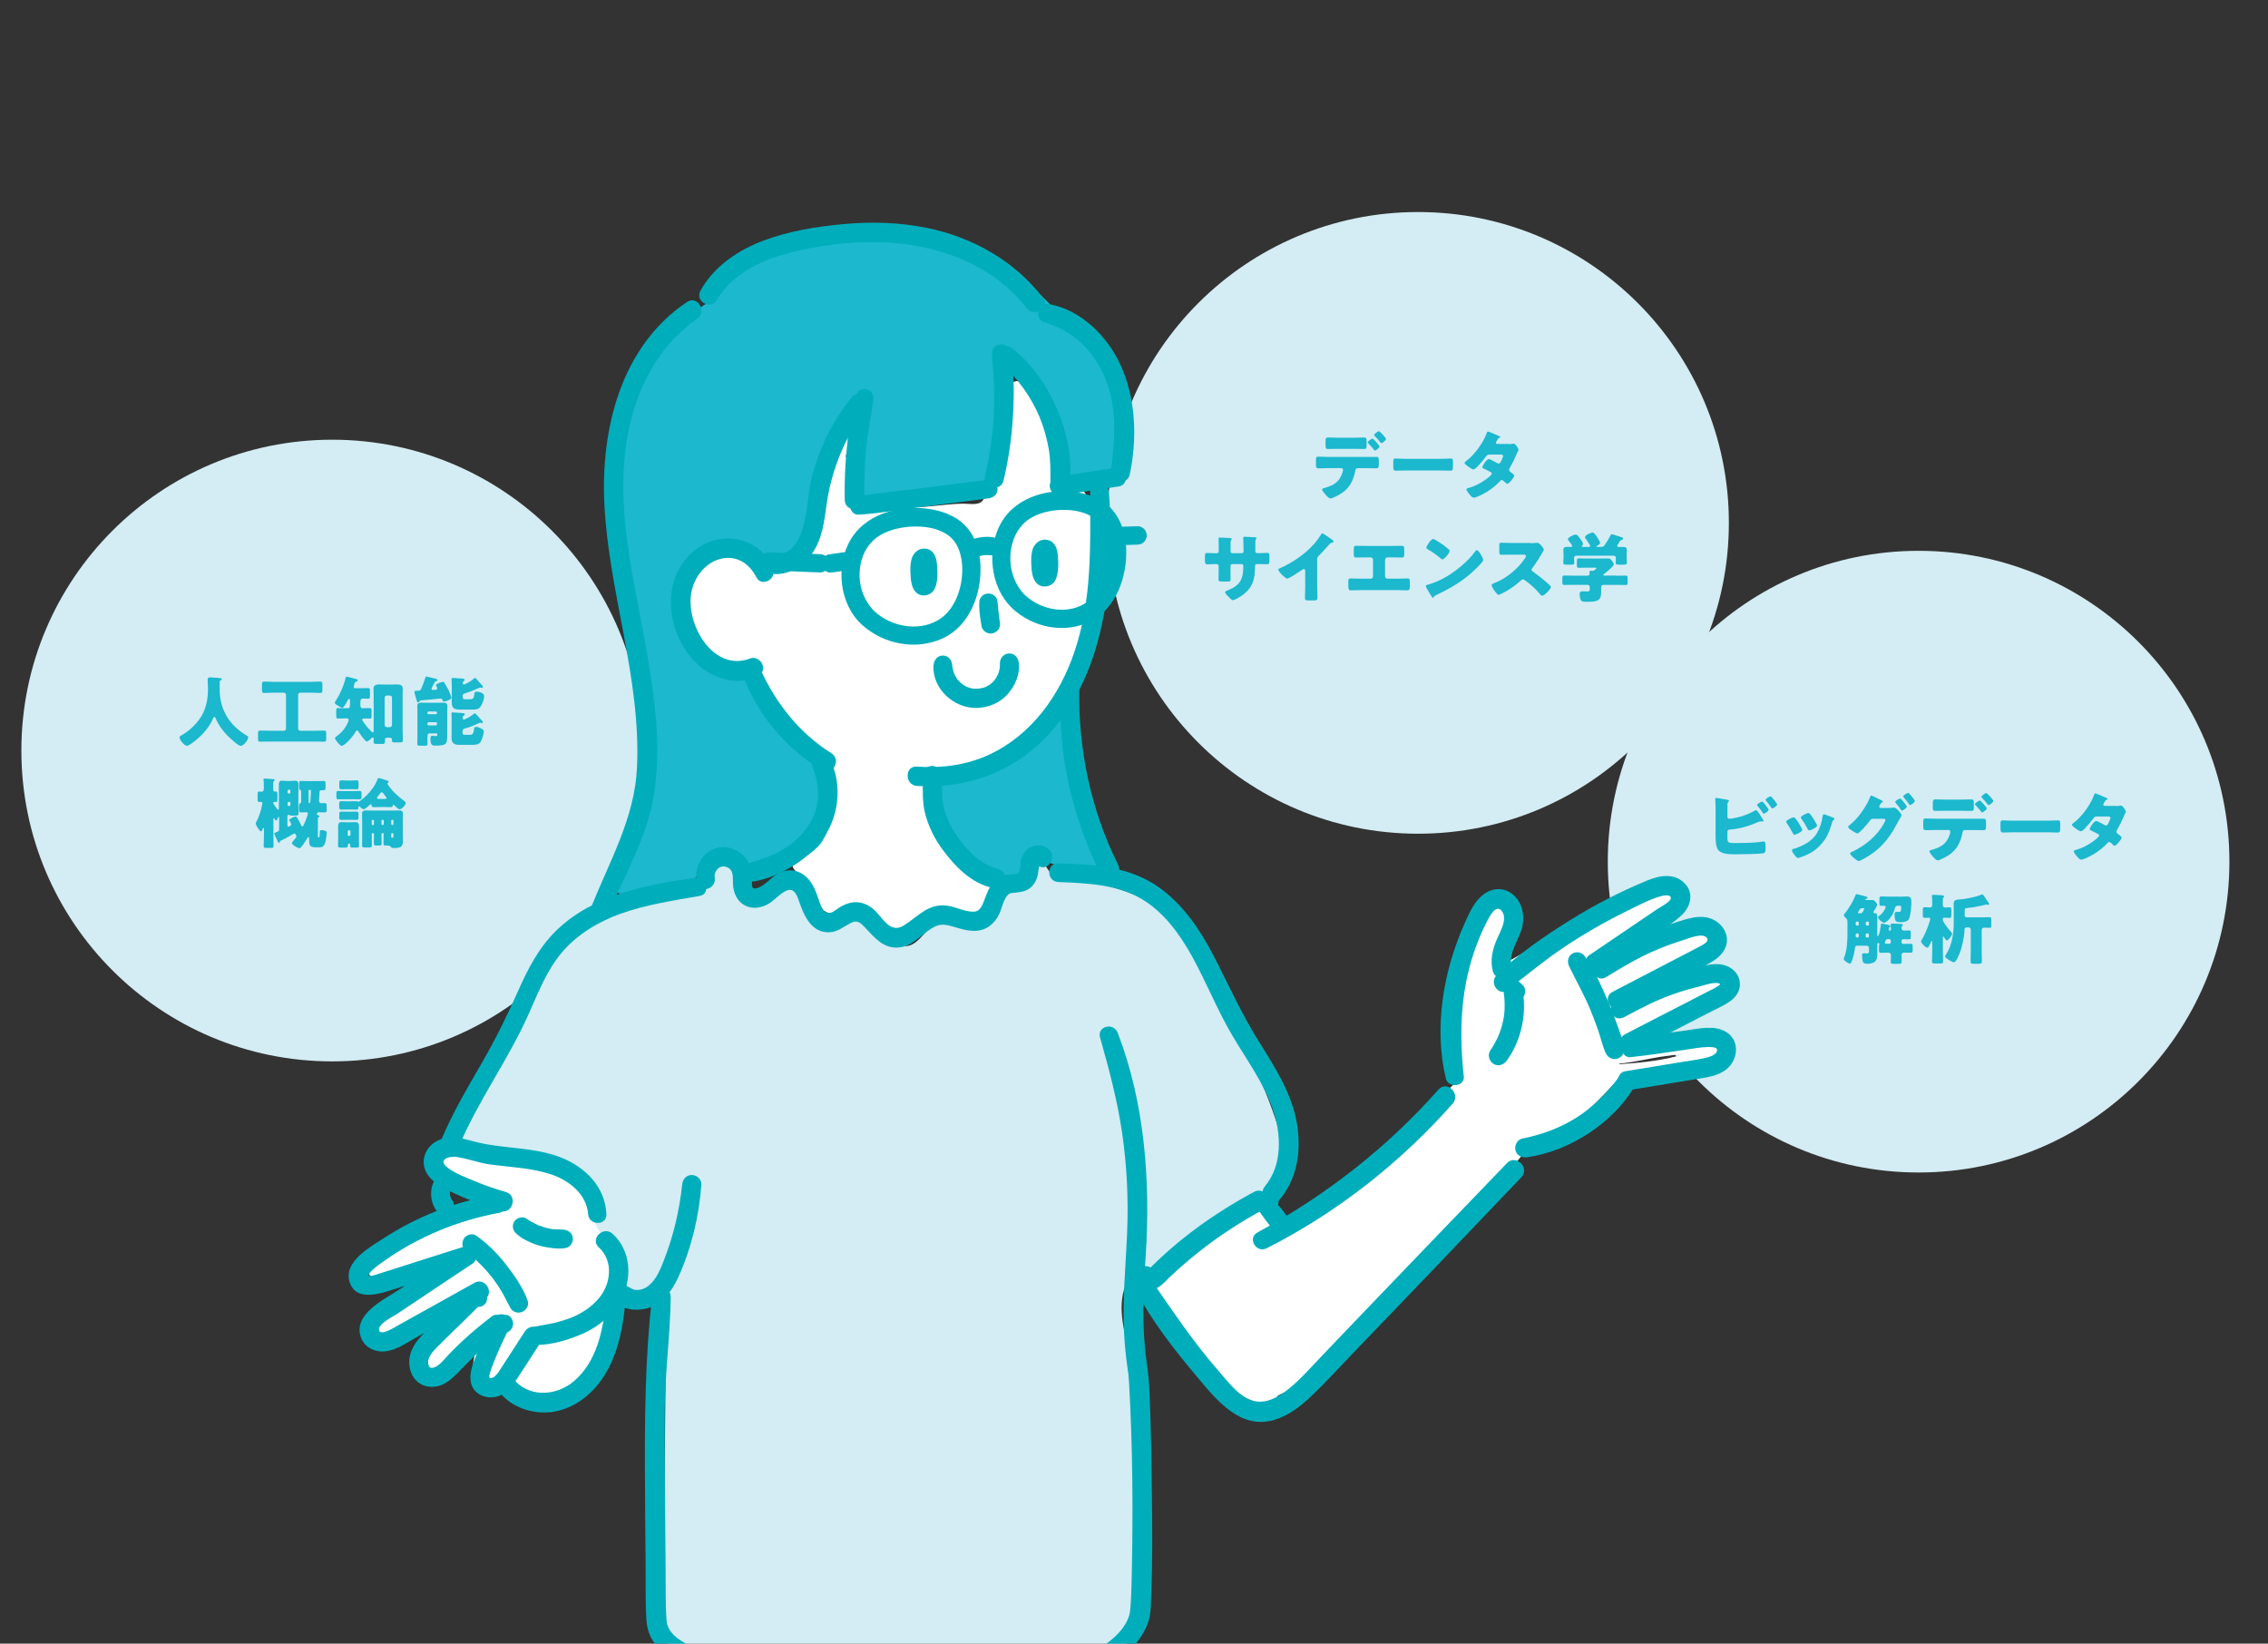
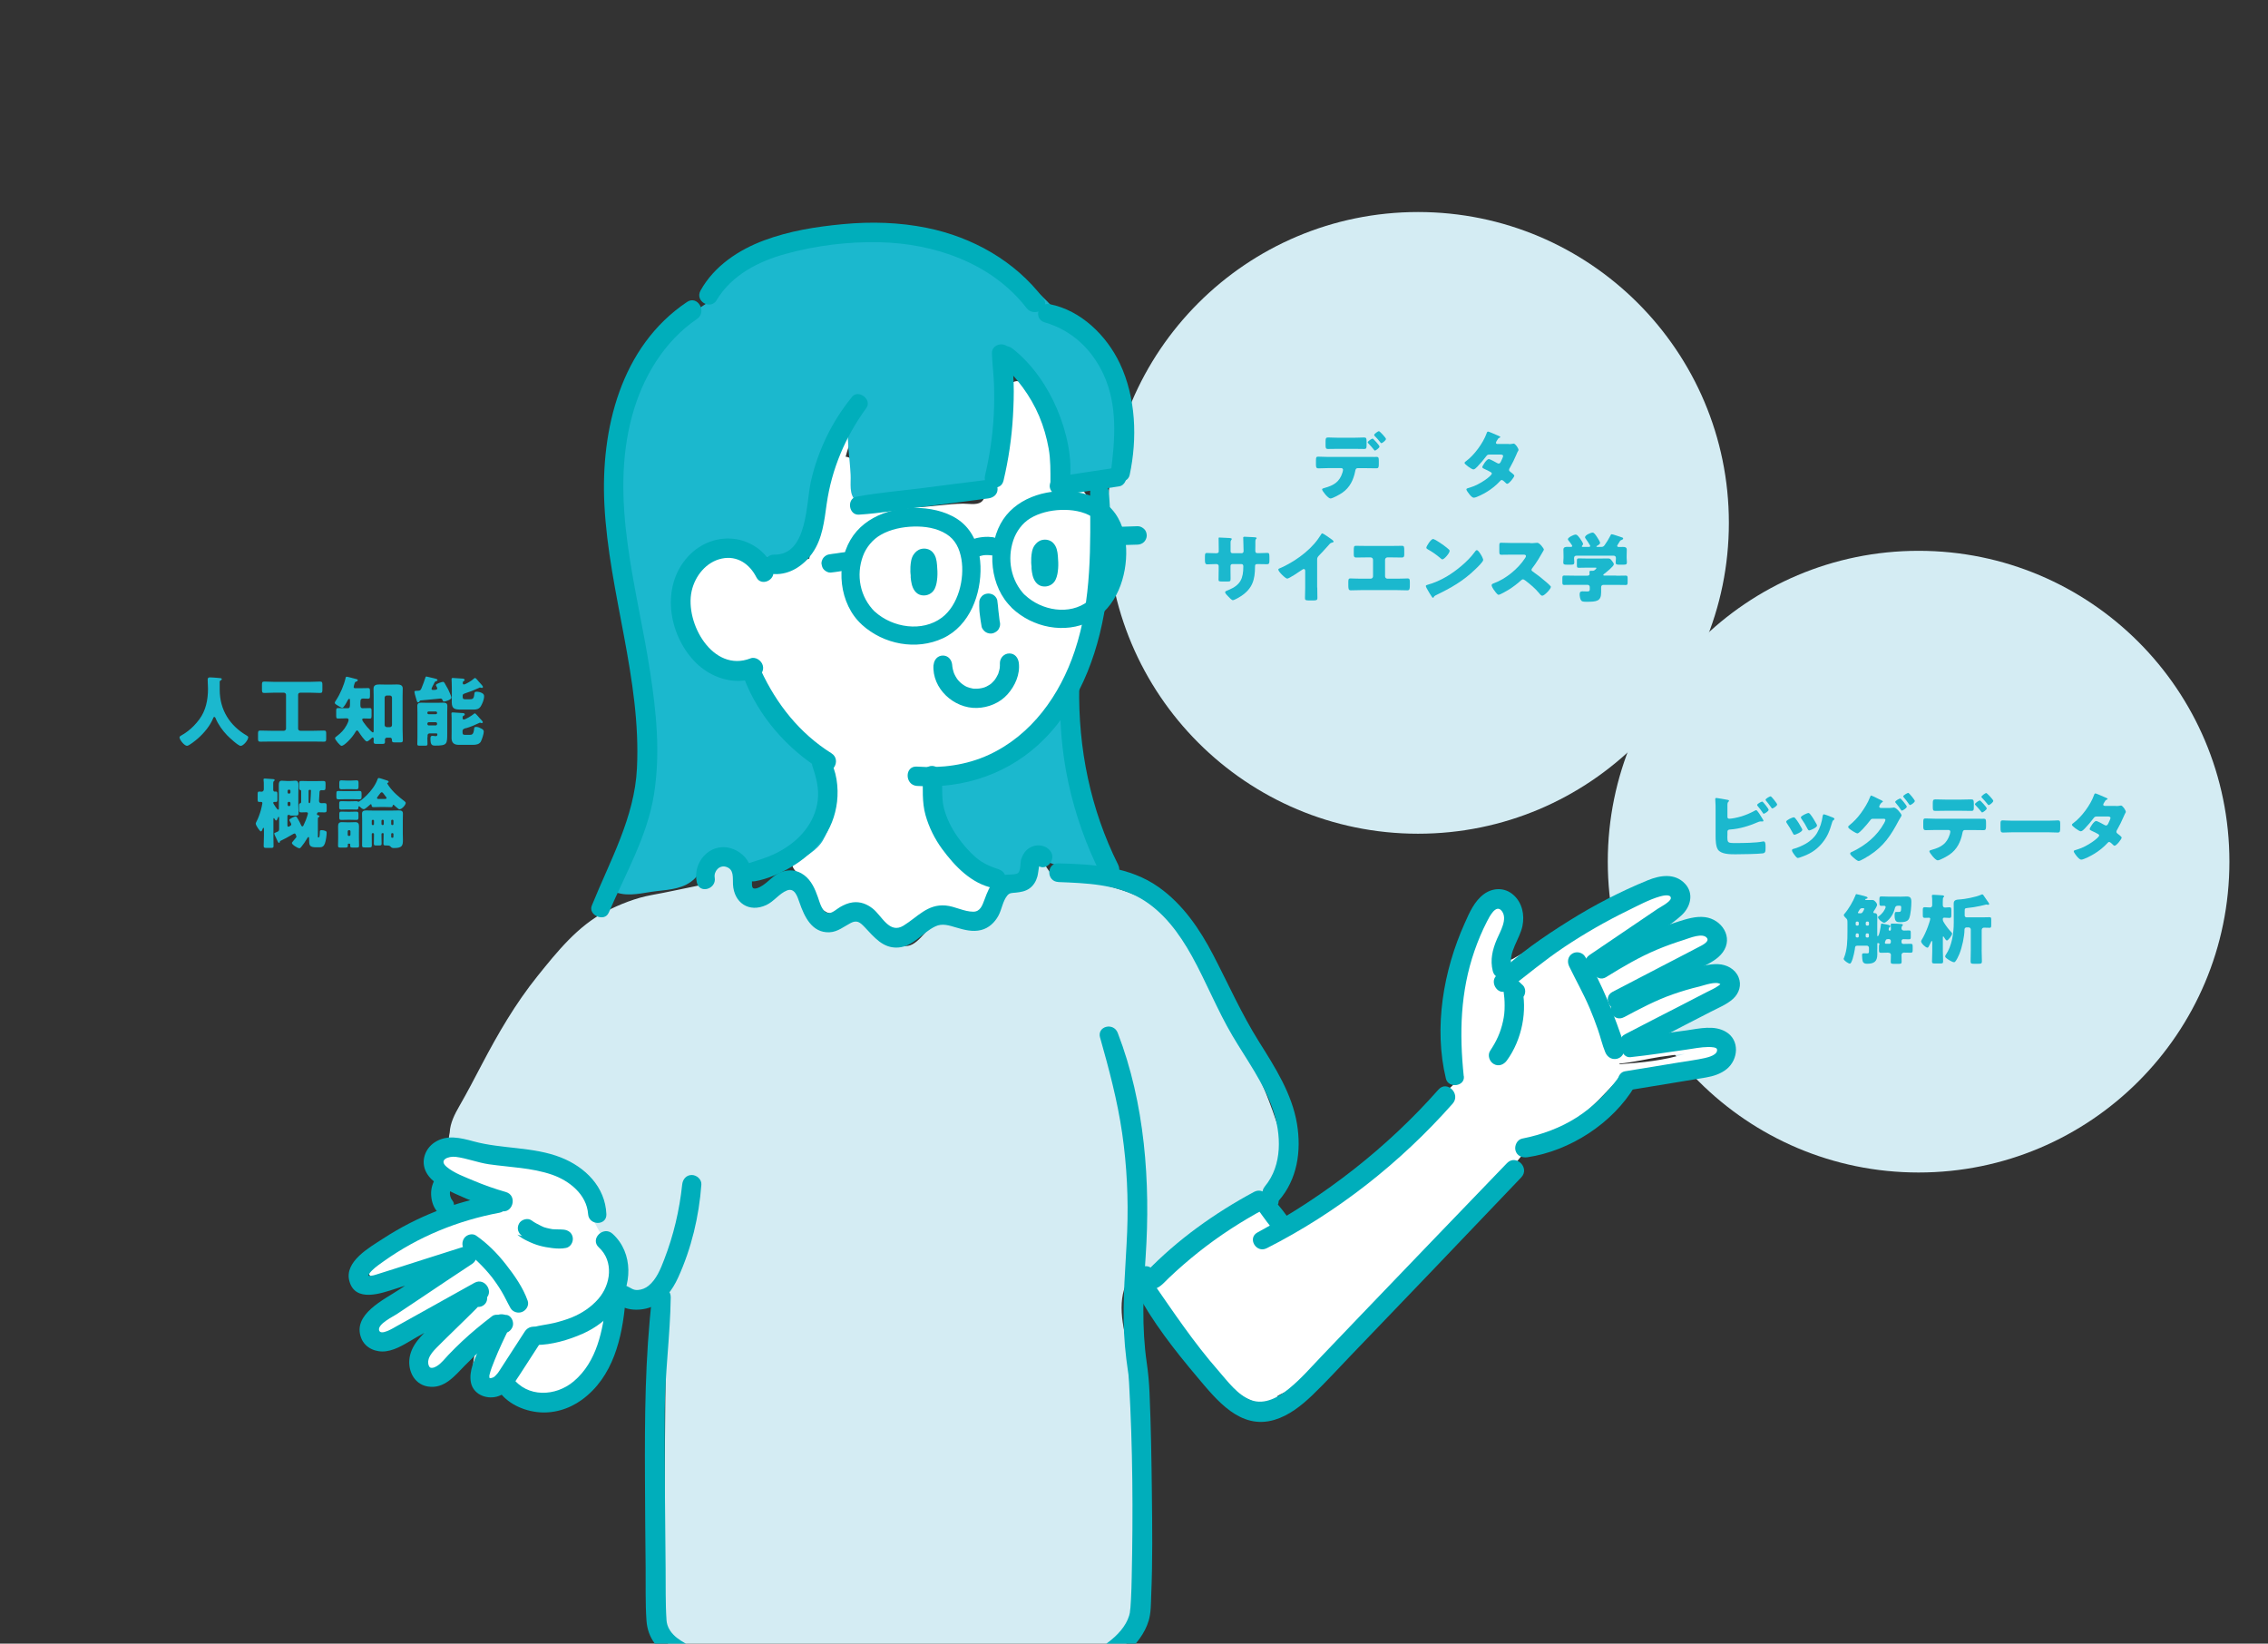
<svg xmlns="http://www.w3.org/2000/svg" width="345" height="250" viewBox="0 0 345 250">
  <rect x="0" y="0" width="345" height="250" fill="#333333" stroke="none" />
  <defs>
    <style>
      .c {
        fill: #00aebb;
      }

      .d {
        isolation: isolate;
      }

      .e, .f {
        mix-blend-mode: multiply;
      }

      .g {
        fill: #1bb8ce;
      }

      .h {
        fill: #fff;
      }

      .i, .f {
        fill: #d4ecf3;
      }
    </style>
  </defs>
  <g class="d">
    <g id="a" data-name="デザイン">
      <g>
-         <circle class="f" cx="50.53" cy="114.16" r="47.28" />
        <g>
          <path class="g" d="M33.42,103.73v1.17c0,3.12,1.57,5.5,4.13,6.99.1.06.21.13.21.24,0,.45-.74,1.32-1.15,1.32-.38,0-1.77-1.31-2.07-1.62-.7-.73-1.37-1.66-1.75-2.6-.03-.08-.09-.18-.2-.18-.09,0-.14.1-.16.18-.47,1.17-1.41,2.29-2.36,3.12-.28.24-1.31,1.09-1.62,1.09-.4,0-1.14-.9-1.14-1.29,0-.13.12-.2.24-.27.38-.22,1.62-.9,2.78-2.48.99-1.34,1.31-2.98,1.31-4.63,0-.46-.05-.99-.05-1.38,0-.26.09-.36.36-.36.21,0,.97.06,1.2.08.36.03.59.02.59.2,0,.1-.12.15-.2.19-.08.06-.13.15-.13.22Z" />
          <path class="g" d="M45.67,105.36c-.2,0-.32.14-.32.32v5.15c0,.17.14.32.32.32h2.06c.52,0,1.04-.03,1.57-.03.3,0,.32.13.32.51v.67c0,.38-.02.51-.31.51-.53,0-1.06-.02-1.58-.02h-6.58c-.53,0-1.06.02-1.58.02-.3,0-.32-.14-.32-.51v-.66c0-.38.02-.52.34-.52.52,0,1.04.03,1.57.03h2.03c.17,0,.32-.15.32-.32v-5.15c0-.17-.15-.32-.32-.32h-1.54c-.48,0-.96.04-1.45.04-.31,0-.35-.13-.35-.5v-.7c0-.39.02-.53.35-.53.49,0,.97.04,1.45.04h5.59c.48,0,.96-.04,1.45-.04.31,0,.35.12.35.49v.71c0,.4-.02.53-.35.53-.49,0-.97-.04-1.45-.04h-1.55Z" />
          <path class="g" d="M52.4,109.27c-.41,0-.74.02-.99.02s-.27-.1-.27-.53v-.61c0-.31.02-.45.26-.45.24,0,.65.02,1,.02h.5c.31,0,.34-.18.34-.74v-.48c0-.07-.01-.21-.12-.21-.12,0-.21.2-.27.3-.1.21-.55,1.07-.79,1.07-.13,0-.51-.24-.63-.31-.23-.14-.5-.28-.5-.45,0-.09.09-.26.21-.42.63-.97,1.18-2.25,1.44-3.39.02-.08.05-.16.16-.16.14,0,1.25.31,1.5.37.08.01.18.06.18.15,0,.12-.13.2-.23.22-.13.04-.17.07-.22.19-.05.14-.17.51-.17.64s.1.18.22.18h.81c.38,0,.78-.02,1.16-.02.27,0,.29.13.29.52v.58c0,.39-.02.51-.29.51-.24,0-.49-.02-.73-.02-.37,0-.44.17-.44.62v.42c0,.21.06.43.31.43h.13c.35,0,.76-.02,1-.02s.26.12.26.46v.63c0,.39-.02.51-.26.51-.28,0-.57-.02-.88-.02-.12,0-.29.02-.29.17,0,.31,1.41,1.96,1.63,1.96.1,0,.12-.13.12-.21v-5.25c0-.41-.02-.8-.02-1.21,0-.57.45-.63.9-.63.37,0,.74.02,1.1.02h.44c.36,0,.73-.02,1.1-.02.44,0,.9.06.9.61,0,.24-.02.72-.02,1.22v5.03c0,.56.04,1.12.04,1.63,0,.28-.14.32-.38.32h-.89c-.31,0-.39-.07-.39-.32v-.08c0-.22-.14-.32-.31-.32h-.44c-.17,0-.32.13-.32.3,0,.12.01.23.01.34,0,.26-.1.31-.38.31h-.97c-.29,0-.38-.08-.38-.34,0-.14.02-.28.02-.41,0-.08-.04-.23-.14-.23s-.19.1-.26.17c-.13.13-.48.44-.65.44-.28,0-1.09-1.22-1.25-1.47-.06-.08-.13-.21-.24-.21-.1,0-.19.15-.23.22-.58,1.01-1.75,2.13-2.12,2.13-.23,0-1-.94-1-1.16,0-.14.17-.24.28-.32.65-.5,1.08-.94,1.48-1.66.1-.19.31-.6.31-.81,0-.16-.12-.23-.27-.24h-.35ZM59.31,110.6c.19,0,.32-.15.32-.32v-4.17c0-.17-.14-.32-.32-.32h-.48c-.17,0-.32.15-.32.32v4.17c0,.17.14.3.32.32h.48Z" />
          <path class="g" d="M64.87,102.9s.94.22,1.07.25c.3.07.61.13.61.28,0,.14-.14.16-.19.16-.14.05-.17.07-.26.21-.01.03-.05.09-.08.16-.14.26-.38.71-.38.82,0,.13.13.16.23.16.27,0,.64,0,.64-.21,0-.12-.07-.24-.13-.35-.02-.05-.07-.12-.07-.17,0-.23.95-.5,1.08-.5.1,0,.16.08.22.15.1.15.46.8.56.99.1.21.5,1.08.5,1.26,0,.3-.9.6-1.14.6-.14,0-.15-.08-.22-.24-.07-.15-.13-.22-.3-.22-.48.05-1.87.19-3.05.29-.06.01-.12.07-.16.15-.05.08-.09.14-.2.14-.16,0-.2-.19-.35-.74-.05-.15-.21-.73-.21-.85,0-.16.14-.16.38-.17.06,0,.12-.01.18-.01.3,0,.41-.12.51-.37.23-.55.42-1.08.6-1.63.04-.1.06-.16.14-.16ZM65.01,112.16c0,.41.02.75.02,1.02,0,.22-.1.24-.43.24h-.72c-.29,0-.4-.02-.4-.23,0-.28.02-.66.02-1.03v-3.81c0-.34-.02-.67-.02-.97,0-.43.26-.5.63-.5.34,0,.67.02,1,.02h1.31c.31,0,.61-.02.93-.02.38,0,.7.02.7.5,0,.3-.02.64-.02.97v3.22c0,1.61-.01,1.84-1.84,1.84-.49,0-.71-.12-.71-1.02v-.07c0-.21.02-.4.29-.4.07,0,.12,0,.2.01.1.02.17.04.28.04.2,0,.28-.06.28-.27,0-.09-.05-.15-.14-.15h-1.03c-.2,0-.32.13-.32.31v.3ZM65.01,108.44c.01.12.08.19.18.19h1.11c.1,0,.19-.08.19-.19v-.03c0-.1-.08-.19-.19-.19h-1.11c-.1,0-.18.08-.18.19v.03ZM65.01,110.11c0,.13.09.23.22.23h1.04c.13,0,.22-.1.22-.23v-.04c0-.13-.09-.22-.22-.22h-1.04c-.13,0-.22.1-.22.23v.02ZM70.89,110.74c-.23.07-.53.15-.53.45v.12c0,.3.01.46.36.46h.74c.32,0,.56-.05.65-.82.02-.24.02-.39.32-.39.27,0,.56.13.79.26.2.1.37.22.37.46,0,.36-.28,1.2-.45,1.52-.24.42-.74.49-1.19.49h-2.17c-.71,0-1.09-.31-1.09-1.04,0-.34.01-.66.01-1v-1.98c0-.39-.03-.65-.03-.75,0-.15.09-.16.22-.16.2,0,1.3.08,1.53.1.13.01.28.05.28.21,0,.12-.09.14-.2.2-.12.06-.13.17-.13.3,0,.12.02.27.17.27.28,0,1.25-.61,1.48-.81.05-.05.13-.13.2-.13.09,0,.2.12.42.36.08.1.2.23.32.37.1.1.49.49.49.61,0,.05-.04.14-.19.14-.08,0-.12-.01-.18-.05-.02,0-.04-.01-.06-.01-.06,0-.12.03-.16.06-.64.31-1.29.58-1.97.78ZM70.65,105.5c-.15.05-.27.12-.27.29v.09c0,.3,0,.48.36.48h.78c.36,0,.49-.12.56-.37.04-.13.06-.28.08-.48.02-.19.06-.3.34-.3s.56.07.79.19c.23.12.35.24.35.51,0,.49-.26,1.1-.5,1.51-.28.45-.66.51-1.15.51h-1.79c-1.01,0-1.48-.07-1.48-1.14,0-.32.01-.65.01-.97v-1.22c0-.56-.04-1.19-.04-1.31,0-.15.08-.17.21-.17.17,0,1.36.08,1.54.1.1.02.24.07.24.21,0,.1-.09.14-.17.17-.09.05-.12.2-.12.29,0,.12.05.22.19.22.21,0,1.23-.6,1.48-.87.05-.04.14-.12.2-.12.09,0,.26.18.44.4.08.1.16.21.26.3.02.04.07.08.12.13.16.17.39.44.39.53,0,.08-.08.15-.17.15-.04,0-.08-.01-.12-.02-.05-.01-.12-.04-.16-.04-.06,0-.09.02-.15.06-.77.35-1.4.6-2.21.86Z" />
          <path class="g" d="M42.6,128.02c-.03.08-.07.18-.18.18-.08,0-.19-.21-.31-.5-.04-.06-.06-.13-.09-.2-.07-.14-.3-.6-.3-.72,0-.08.05-.09.46-.26.23-.09.28-.2.28-.44v-1.63c0-.14,0-.21-.07-.21s-.13.16-.23.42c-.04.06-.08.14-.16.14-.09,0-.17-.14-.27-.3-.02-.04-.04-.06-.08-.06s-.06.04-.06.15v2.5c0,.52.02,1.04.02,1.58,0,.28-.1.3-.44.3h-.58c-.35,0-.48-.02-.48-.29,0-.53.04-1.07.04-1.59v-.96c0-.13,0-.21-.07-.21-.08,0-.12.13-.14.19-.04.12-.12.35-.26.35-.15,0-.78-.92-.78-1.19,0-.08.05-.16.08-.23.29-.53.54-1.23.7-1.8.12-.43.14-.6.22-1,0-.02.01-.07.01-.09,0-.16-.12-.18-.26-.18-.09,0-.19.01-.26.01-.17,0-.2-.14-.2-.42v-.7c0-.32.02-.46.21-.46.1,0,.34.02.41.02.17,0,.32-.14.32-.38v-.53c0-.32,0-.68-.04-.88v-.09c0-.09.07-.12.2-.12.1,0,.94.06,1.19.08.27.02.29.05.29.16,0,.08-.06.12-.12.17-.08.07-.09.18-.09.28v1.03c0,.18.12.27.22.27.02,0,.05-.01.06-.01h.14c.2,0,.22.12.22.45v.71c0,.3-.02.42-.22.42-.07,0-.14-.01-.21-.01-.08,0-.21.02-.21.14,0,.09.18.36.24.44.02.03.06.08.08.13.14.2.34.48.44.48.09,0,.1-.08.1-.23v-2.03c0-.5-.01-1-.01-1.5,0-.32.05-.65.45-.65.24,0,.5.04.76.04h.56c.27,0,.52-.04.76-.04.41,0,.46.31.46.65,0,.5-.02,1-.02,1.5v1.66c0,.39.04.79.04,1.12s-.15.38-.38.38h-.67c-.26,0-.26-.02-.27-.07-.02-.04-.16-.04-.21-.04-.14,0-.17.12-.17.23v1.3c0,.1,0,.27.14.27.06,0,.45-.16.45-.35,0-.12-.17-.42-.24-.52-.02-.05-.06-.12-.06-.16,0-.18.8-.54.96-.54.14,0,.22.16.4.48.16.27.3.56.43.85.04.08.09.19.2.19.08,0,.13-.08.16-.14.13-.27.24-.53.36-.81.06-.15.32-.89.32-1.02,0-.15-.13-.18-.26-.18-.26,0-.51.02-.76.02-.31,0-.34-.12-.34-.44v-.3c0-.52,0-.6.21-.66.09-.02.12-.1.12-.18v-1.65c0-.12-.04-.15-.14-.17-.15-.03-.17-.18-.17-.45v-.26c0-.57,0-.67.34-.67.28,0,.6.02.94.02h1.46c.34,0,.67-.02.94-.02.31,0,.34.12.34.44v.27c0,.61-.01.7-.36.7-.1,0-.27-.01-.29-.01-.18,0-.27.14-.27.31v.02c0,.23-.05,1.02-.07,1.24v.09c0,.17.15.32.32.32s.36-.01.54-.01c.28,0,.3.16.3.45v.52c0,.31-.02.44-.31.44-.31,0-.63-.02-.94-.02-.15,0-.23.16-.23.29,0,.12.08.15.18.16.08.01.21.06.21.16,0,.09-.08.12-.15.15-.1.06-.1.12-.1.49v2.49q0,.09.08.09h.06c.16,0,.16-.76.16-.89,0-.12.02-.22.28-.22.19,0,.44.05.6.13.13.06.16.15.16.29,0,.39-.13,1.24-.27,1.61-.15.39-.37.58-.78.58h-.53c-1.08,0-1.09-.31-1.09-1.33,0-.15-.01-.23-.09-.23-.1,0-.19.16-.23.24-.25.43-.54.85-.86,1.24-.14.19-.2.22-.3.22-.27,0-1.14-.54-1.14-.8,0-.06.12-.2.31-.43.09-.12.22-.26.35-.42.02-.05.03-.08.03-.13,0-.08-.05-.15-.12-.32-.02-.08-.08-.14-.16-.14s-.24.09-.37.17c-.06.04-.1.07-.14.08-.51.31-1.04.59-1.59.85-.09.05-.13.06-.16.16ZM43.75,120.53c0,.1.08.18.18.18h.06c.1,0,.19-.08.19-.18v-.24c0-.1-.08-.18-.19-.18h-.06c-.1,0-.18.08-.18.18v.24ZM43.75,122.42c0,.09.08.19.18.19h.06c.1,0,.19-.09.19-.19v-.28c0-.09-.08-.18-.19-.18h-.06c-.1,0-.18.08-.18.18v.28ZM47.09,120.14c-.08,0-.15.06-.15.14v1.68c0,.08.02.2.13.2.14,0,.14-.24.15-.34.05-.5.05-1,.08-1.5v-.05c0-.09-.04-.14-.16-.14h-.05Z" />
          <path class="g" d="M53.72,120.33c.44,0,.73-.02.92-.02.34,0,.36.08.36.49v.35c0,.3-.02.43-.3.43-.32,0-.65-.02-.97-.02h-1.3c-.31,0-.64.02-.96.02-.28,0-.3-.14-.3-.43v-.41c0-.29.02-.43.29-.43.32,0,.65.02.97.02h1.3ZM53.04,128.31c-.07,0-.13.05-.13.13v.21c0,.24-.12.27-.42.27h-.64c-.34,0-.43-.02-.43-.3,0-.36.02-.71.02-1.07v-.99c0-.29-.01-.59-.01-.88,0-.42.13-.63.56-.63.24,0,.49.02.73.02h.6c.24,0,.47-.02.72-.02.43,0,.57.21.57.63,0,.29-.01.59-.01.88v.99c0,.36.02.72.02,1.08,0,.27-.1.29-.44.29h-.48c-.32,0-.43-.02-.43-.3,0-.06.01-.12.01-.17,0-.05-.04-.13-.13-.13h-.13ZM57.78,122.75c-.42,0-.7.02-.89.02-.3,0-.36-.06-.37-.32-.01-.07-.04-.13-.12-.13-.05,0-.1.07-.14.1-.17.15-.72.66-.92.66-.22,0-.45-.23-.6-.37-.03-.04-.07-.07-.12-.07-.08,0-.1.07-.1.15v.08c0,.21-.12.27-.3.27-.32,0-.65-.02-.97-.02h-.38c-.32,0-.65.02-.97.02-.28,0-.3-.14-.3-.43v-.44c0-.34.05-.41.37-.41.2,0,.48.02.9.02h.38c.32,0,.64-.02.95-.02.09,0,.18.01.26.07.02.02.06.02.08.02.17,0,2.23-1.54,2.9-3.44.04-.09.07-.17.17-.17.15,0,.78.21.95.27.38.12.56.14.56.31,0,.08-.07.13-.14.15-.04.01-.08.02-.08.07s.19.31.22.37c.67.97,1.47,1.63,2.4,2.35.08.06.2.16.2.27,0,.29-.57.96-.94.96-.13,0-.17-.06-.3-.16-.17-.14-.35-.28-.51-.44-.04-.04-.08-.08-.13-.08-.07,0-.09.06-.1.12-.02.19-.1.24-.29.24-.28,0-.56-.02-.83-.02h-.82ZM53.27,118.73c.33,0,.66-.04.99-.04.26,0,.28.15.28.42v.48c0,.31-.02.46-.29.46-.32,0-.65-.02-.97-.02h-.4c-.32,0-.65.02-.97.02-.28,0-.3-.16-.3-.48v-.42c0-.3.02-.46.3-.46.32,0,.65.04.97.04h.4ZM53.25,123.47c.44,0,.73-.02.92-.02.32,0,.36.07.36.45v.38c0,.3-.02.43-.3.43-.32,0-.65-.02-.97-.02h-.38c-.32,0-.65.02-.97.02-.28,0-.3-.13-.3-.43v-.4c0-.29.02-.43.29-.43.32,0,.65.02.99.02h.38ZM52.89,126.97c0,.1.08.18.19.18h.05c.1,0,.18-.09.18-.18v-.52c0-.1-.08-.18-.18-.18h-.05c-.1,0-.19.08-.19.18v.52ZM58.38,126.86c0-.08-.07-.14-.15-.14h-.05c-.08,0-.15.06-.15.14v.28c0,.39.02.79.02,1.18,0,.25-.08.28-.38.28h-.44c-.26,0-.36-.02-.36-.27,0-.39.02-.8.02-1.19v-.28c0-.08-.07-.14-.15-.14h-.05c-.08,0-.14.06-.14.14v.45c0,.43.01.86.01,1.29,0,.28-.13.3-.42.3h-.58c-.37,0-.48-.02-.48-.3,0-.43.01-.86.01-1.29v-2.5c0-.35-.02-.71-.02-1.06,0-.4.28-.48.61-.48.38,0,.77.02,1.15.02h2.71c.37,0,.75-.02,1.14-.02.34,0,.61.06.61.48,0,.34-.02.68-.02,1.06v2.03c0,.3.02.59.02.89,0,.85-.07,1.26-1.34,1.26-.31,0-.39-.05-.55-.23-.13-.16-.38-.16-.57-.16h-.15c-.24,0-.35-.02-.35-.26,0-.41.02-.8.02-1.21v-.28ZM56.89,124.85c0-.09-.06-.15-.15-.15h-.05c-.08,0-.14.07-.14.15v.5c0,.08.06.15.14.15h.05c.08,0,.15-.07.15-.15v-.5ZM58.58,121.52c.09,0,.22-.02.22-.14,0-.07-.09-.19-.21-.34-.07-.09-.15-.18-.23-.3-.07-.1-.16-.23-.3-.23-.12,0-.21.13-.38.36-.07.09-.15.2-.24.32-.04.05-.09.12-.09.19,0,.06.05.14.17.14h1.07ZM58.03,125.34c0,.08.07.15.15.15h.05c.08,0,.15-.07.15-.15v-.5c0-.08-.07-.15-.15-.15h-.05c-.08,0-.14.06-.15.15v.5ZM59.51,125.34c0,.08.07.15.15.15h.05c.08,0,.14-.07.14-.15v-.5c0-.08-.06-.15-.14-.15h-.05c-.09,0-.15.06-.15.15v.5ZM59.85,126.85c0-.07-.06-.13-.13-.13h-.06c-.08,0-.15.06-.15.14v.44c0,.12.13.13.21.13.13,0,.13-.1.13-.28v-.3Z" />
        </g>
      </g>
      <g>
        <circle class="f" cx="291.85" cy="131.06" r="47.28" />
        <g>
          <path class="g" d="M262.76,127.12c0,1.09.01,1.11,1.28,1.11,1.07,0,3.08-.02,4.08-.23.05-.01.1-.02.15-.02.28,0,.3.42.3.76v.24c0,.51-.02.77-.44.82-.72.1-3.34.14-4.17.14s-2.16-.01-2.64-.72c-.32-.48-.35-1.45-.35-2.02v-3.88c0-.5,0-1.23-.05-1.72v-.09c0-.1.1-.14.16-.14.16,0,1.43.24,1.72.29.09.01.21.05.21.15,0,.05-.03.08-.08.13-.08.07-.16.17-.16.49v1.83c0,.16.1.27.27.27.36,0,1.12-.14,1.87-.36.7-.22,1.44-.54,2.05-.88.05-.02.14-.07.18-.07.17,0,.71.89,1.02,1.41.06.1.09.19.09.22,0,.09-.12.1-.18.1-.06,0-.16-.01-.22-.01-.2,0-.36.07-.5.13-1.31.57-2.72,1-4.16,1.1-.14.01-.39.01-.42.32v.61ZM269.04,123.17c0,.23-.63.6-.74.6-.07,0-.13-.09-.17-.16-.28-.43-.46-.65-.78-1.04-.02-.04-.06-.08-.06-.13,0-.19.66-.52.77-.52.13,0,.98,1.1.98,1.25ZM270.33,122.37c0,.22-.61.6-.73.6-.07,0-.14-.09-.27-.29-.2-.29-.44-.59-.67-.87-.04-.05-.09-.1-.09-.15,0-.2.66-.54.77-.54.13,0,1,1.1,1,1.25Z" />
          <path class="g" d="M274.07,125.97c.06.12.09.21.09.26,0,.29-1.02.74-1.19.74-.13,0-.2-.14-.24-.23-.28-.53-.58-1.04-.92-1.53-.05-.07-.1-.15-.1-.23,0-.24.95-.67,1.16-.67.06,0,.15.06.23.16.37.44.68.98.97,1.51ZM278.37,124.18c.35.12.68.22.68.39,0,.06-.06.12-.15.18-.1.08-.13.08-.19.29-.39,1.3-.68,2.18-1.58,3.25-.93,1.1-1.93,1.66-3.27,2.11-.09.04-.29.1-.38.1-.19,0-.49-.43-.6-.59-.01-.02-.03-.05-.06-.08-.09-.14-.23-.35-.23-.48,0-.15.08-.2.21-.23.59-.14,1.36-.49,1.89-.79.71-.42,1.29-.93,1.71-1.63.47-.8.73-1.66.86-2.59.02-.1.06-.25.17-.25s.79.25.94.31ZM275.32,123.79c.37.43.73,1.07,1.01,1.57.05.09.07.17.07.22,0,.28-1.01.73-1.18.73-.13,0-.2-.13-.26-.23-.28-.56-.58-1.06-.94-1.56-.05-.06-.08-.12-.08-.2,0-.22.95-.66,1.17-.66.06,0,.14.06.21.14Z" />
          <path class="g" d="M287.54,122.88c.15,0,.29,0,.44-.04.04-.01.08-.01.12-.01.38,0,1.16.97,1.16,1.18,0,.06-.06.16-.16.33-.07.13-.16.28-.27.46-1.19,2.26-2.27,3.9-4.46,5.31-.29.18-1.36.85-1.63.85-.22,0-.67-.4-.86-.57-.14-.13-.44-.39-.44-.57,0-.16.22-.24.42-.32,1.95-.94,3.67-2.37,4.73-4.27.07-.13.21-.39.21-.53,0-.15-.16-.16-.3-.16h-1.66c-.2,0-.29.14-.39.28-.23.32-.74.9-1.02,1.2-.02.02-.06.06-.09.1-.22.22-.62.64-.79.64-.24,0-1.07-.56-1.26-.73-.08-.07-.15-.16-.15-.27,0-.08.06-.14.12-.18.74-.6,1.26-1.15,1.83-1.92.46-.63,1.08-1.61,1.34-2.34.05-.13.12-.32.21-.32.07,0,.7.3,1.12.52.2.09.36.17.42.2.07.04.24.12.24.2,0,.05-.07.08-.1.1-.3.16-.46.59-.46.66,0,.13.09.19.21.21h1.5ZM290.05,122.7c0,.23-.64.6-.74.6-.06,0-.09-.06-.13-.1-.32-.48-.45-.64-.81-1.08-.04-.04-.08-.09-.08-.14,0-.19.66-.53.77-.53.12,0,1,1.09,1,1.25ZM291.27,121.85c0,.21-.59.6-.73.6-.06,0-.1-.07-.14-.12-.26-.37-.52-.72-.82-1.07-.04-.05-.07-.08-.07-.13,0-.17.65-.53.77-.53s1,1.07,1,1.24Z" />
          <path class="g" d="M301.28,124.55c.16-.01.31-.02.48-.02.31,0,.35.14.35.6v.53c0,.5-.08.61-.37.61-.53,0-1.07-.02-1.6-.02h-1.24c-.3,0-.35.27-.38.45-.26,1.33-.82,2.5-1.97,3.29-.31.22-1.45.87-1.8.87s-1.26-1.15-1.26-1.38c0-.12.16-.16.36-.22,1.41-.39,2.29-.91,2.75-2.37.02-.09.08-.31.08-.38,0-.15-.1-.27-.27-.27h-1.97c-.49,0-1.04.03-1.52.03-.28,0-.36-.16-.36-.51v-.78c0-.43.08-.49.35-.49.34,0,1.02.04,1.53.04h6.85ZM298.36,121.62c.58,0,1.22-.03,1.51-.03.35,0,.38.15.38.66v.49c0,.43-.01.6-.36.6-.51,0-1.02-.02-1.53-.02h-2.45c-.52,0-1.03.02-1.54.02-.32,0-.36-.15-.36-.58v-.58c0-.43.04-.59.38-.59.29,0,.93.03,1.52.03h2.45ZM302.22,122.95c0,.23-.6.63-.71.63-.02,0-.08-.05-.15-.14-.2-.24-.51-.64-.85-.97-.05-.05-.09-.09-.09-.15,0-.17.61-.57.75-.57.09,0,1.04,1.02,1.04,1.2ZM303.21,121.82c0,.21-.56.64-.7.64-.06,0-.12-.07-.15-.12-.27-.35-.56-.67-.87-.99-.04-.04-.08-.09-.08-.15,0-.17.61-.58.72-.58.13,0,1.08,1.01,1.08,1.19Z" />
          <path class="g" d="M311.51,124.83c.68,0,1.43-.05,1.53-.05.3,0,.35.13.35.46v.56c0,.64-.01.83-.38.83-.45,0-.99-.04-1.5-.04h-5.33c-.51,0-1.06.04-1.48.04-.39,0-.39-.22-.39-.83v-.53c0-.35.03-.49.34-.49.16,0,.81.05,1.54.05h5.33Z" />
          <path class="g" d="M321.88,122.6c.22,0,.42-.01.65-.06.04-.01.07-.02.1-.02.26,0,.74.72.74.96,0,.06-.01.09-.05.14-.1.17-.18.37-.27.57-.3.7-.63,1.38-1.01,2.04-.06.09-.1.17-.1.28,0,.15.09.23.2.31.13.09.6.44.6.59,0,.21-.79,1.23-1.08,1.23-.08,0-.13-.05-.19-.1-.12-.12-.48-.48-.62-.48-.1,0-.19.07-.24.14-.61.66-1.32,1.24-2.1,1.7-.35.22-1.53.85-1.91.85-.27,0-.54-.35-.7-.53-.12-.15-.45-.58-.45-.73,0-.13.14-.17.4-.24.06-.02.12-.04.19-.06,1.48-.43,3.28-1.79,3.28-2.11,0-.1-.07-.16-.15-.21-.23-.15-.68-.36-.95-.48-.1-.05-.35-.15-.35-.28,0-.19.64-1.24,1-1.24.16,0,1.07.5,1.26.61.07.04.15.08.23.08.2,0,.29-.19.39-.41.07-.14.29-.6.29-.74,0-.2-.25-.22-.4-.22h-1.58c-.32,0-.42.02-.58.24-.38.52-.92,1.14-1.37,1.61-.14.14-.39.4-.59.4-.14,0-.51-.22-.82-.45-.29-.21-.53-.44-.53-.53,0-.12.14-.21.22-.27,1.23-.89,2.62-2.78,3.13-4.22.03-.1.09-.29.22-.29.09,0,.85.31,1.34.54.21.08.37.16.44.2.05.02.08.05.08.08,0,.06-.02.08-.13.13-.19.07-.23.16-.35.37-.07.1-.18.28-.18.39,0,.14.1.17.22.19h1.7Z" />
          <path class="g" d="M285.56,144.38c0,.26.01.52.01.78,0,1.1-.51,1.43-1.55,1.43-.27,0-.53-.05-.65-.32-.08-.2-.12-.74-.12-.96,0-.23.02-.31.29-.31.16,0,.34.01.5.01.24,0,.26-.08.26-.36v-.48c0-.17-.14-.33-.32-.33h-1.44c-.34,0-.35.16-.39.55-.05.35-.22,1.11-.33,1.44-.12.35-.25.74-.43.74-.22,0-.94-.48-.94-.73,0-.05.02-.1.05-.14.51-1.26.53-2.67.53-4.01v-1.15c0-.66,0-.67-.26-.92-.09-.08-.3-.3-.3-.44,0-.06.05-.14.13-.22.58-.66,1.3-1.88,1.61-2.69.09-.24.1-.27.18-.27.1,0,1.03.24,1.21.29.3.08.49.14.49.28,0,.08-.12.12-.17.13s-.2.04-.2.1c0,.09.14.1.21.1h.16c.21,0,.42-.01.63-.01s.31.02.46.16c.16.14.36.39.36.59,0,.17-.39.8-.51.96-.04.06-.06.09-.06.15,0,.12.08.14.17.14.34,0,.43.2.43.5,0,.38-.01.76-.01,1.14v1.58c0,.24.01.29.07.29.24,0,.46-1.44.48-1.68.01-.17.04-.24.17-.24.07,0,.56.1.72.14.34.07.56.13.56.27,0,.06-.06.09-.1.12-.01.01-.16.05-.16.37,0,.1.05.18.16.18.13,0,.18-.07.18-.27,0-.16-.01-.39-.03-.58v-.08c0-.15.12-.15.23-.15.32,0,.93.02,1.26.05.23.01.35.04.35.16,0,.07-.03.1-.1.16-.09.09-.1.24-.1.37,0,.19.17.32.36.32.26,0,.52-.02.78-.02s.27.09.27.43v.52c0,.3-.02.4-.26.4-.29,0-.58-.02-.87-.02-.13,0-.28.09-.28.29v.12c0,.2.1.31.29.31h.14c.32,0,.64-.02.96-.02.29,0,.31.13.31.42v.51c0,.3-.02.43-.31.43-.34,0-.68-.02-1.03-.02-.18,0-.36.14-.36.34,0,.36.02.71.02,1.07,0,.28-.13.3-.48.3h-.68c-.38,0-.5-.02-.5-.31,0-.35.03-.68.03-1.03,0-.29-.22-.36-.48-.36-.35,0-.68.02-1.03.02-.29,0-.31-.13-.31-.46v-.49c0-.12.01-.23.06-.32.01-.02.02-.05.02-.07,0-.09-.21-.15-.24-.15-.08,0-.09.09-.09.16v.81ZM282.47,140.17c-.1,0-.19.08-.19.18v.26c0,.1.08.18.19.18h.1c.09,0,.18-.08.18-.18v-.26c0-.1-.08-.17-.18-.18h-.1ZM282.57,142.6c.1-.01.18-.08.18-.18v-.26c0-.1-.09-.19-.18-.19h-.09c-.17,0-.2.14-.2.29v.15c0,.08.05.18.2.18h.09ZM282.94,138.92c.14,0,.29-.01.4-.19.07-.09.24-.4.24-.5,0-.07-.04-.09-.15-.09h-.2c-.22,0-.31.14-.44.37-.05.07-.08.14-.14.22-.02.02-.03.06-.03.09,0,.09.09.09.18.09h.13ZM284,140.17c-.09,0-.19.08-.19.18v.26c0,.1.09.18.19.18h.12c.1,0,.18-.08.18-.18v-.26c0-.1-.08-.18-.18-.18h-.12ZM284.11,142.6c.1,0,.18-.08.18-.18v-.26c0-.1-.08-.19-.18-.19h-.12c-.09,0-.19.08-.19.19v.26c0,.1.08.17.19.18h.12ZM288.95,136.39c.36,0,.72-.03,1.08-.03.51,0,.72.16.72.82s-.09,1.8-.3,2.41c-.13.38-.36.68-1.44.68-.48,0-.81-.07-.81-1.03,0-.37.05-.53.22-.53h.34c.34,0,.44-.02.44-.64,0-.3-.01-.31-.42-.31-.45,0-.49.17-.6.6-.32,1.18-1.3,1.99-1.56,1.99-.29,0-.94-.56-.94-.83,0-.09.07-.14.14-.18.21-.14.51-.44.66-.65.1-.14.36-.56.36-.73,0-.16-.15-.19-.27-.19-.14,0-.27.01-.41.01-.24,0-.27-.13-.27-.44v-.51c0-.35.02-.48.29-.48.35,0,.67.03,1.12.03h1.65ZM287.33,143.56c.18,0,.3-.08.3-.28v-.16c0-.15-.13-.28-.28-.28h-.17c-.32,0-.34.18-.44.45-.01.04-.02.07-.02.1,0,.08.05.16.15.16h.46Z" />
          <path class="g" d="M295.54,144.69c0,.52.04,1.04.04,1.56,0,.28-.12.3-.49.3h-.71c-.36,0-.49-.02-.49-.29,0-.52.04-1.04.04-1.58v-1.32c0-.16,0-.23-.07-.23-.06,0-.1.08-.12.14-.07.16-.18.39-.28.57-.13.24-.15.3-.28.3-.24,0-.95-.65-.95-.96,0-.08.05-.14.08-.21.34-.51.74-1.44.95-2.01.08-.21.36-1.02.36-1.19,0-.12-.08-.18-.18-.18-.22,0-.44.02-.66.02-.26,0-.29-.12-.29-.44v-.75c0-.3.03-.43.29-.43s.53.04.82.04c.17,0,.32-.12.32-.35v-.53c0-.27,0-.56-.04-.8,0-.03-.01-.07-.01-.09,0-.13.1-.16.21-.16.16,0,1.37.07,1.46.09.09.02.19.06.19.17,0,.07-.06.1-.12.14-.07.06-.08.41-.08.7v.48c0,.23.14.36.34.36.22,0,.44-.04.67-.04.27,0,.29.13.29.46v.68c0,.35-.02.48-.29.48-.24,0-.53-.04-.8-.04-.13,0-.21.09-.21.22,0,.27.09.38.22.6.28.45.71,1.01,1.08,1.39.08.09.12.13.12.23,0,.24-.6,1.03-.79,1.03-.16,0-.38-.39-.46-.53-.02-.02-.06-.08-.09-.08-.07,0-.07.07-.07.19v2.06ZM301.44,144.48c0,.58.04,1.17.04,1.76,0,.31-.12.35-.51.35h-.71c-.36,0-.5-.02-.5-.34,0-.59.03-1.18.03-1.77v-3.1c0-.17-.14-.32-.32-.32h-.3c-.21,0-.34.13-.34.34,0,1.01-.36,2.69-.79,3.74-.12.29-.43.95-.65,1.16-.05.05-.12.05-.17.05-.23,0-.85-.38-1.04-.53-.12-.08-.29-.21-.29-.37,0-.07.06-.15.09-.21.94-1.36,1.22-3.29,1.22-4.9v-1.63c0-.42-.01-.83-.01-1.25,0-.56.31-.63,1.12-.67.42-.02,2.25-.32,3.05-.7.06-.02.1-.05.17-.05.13,0,.2.15.26.24.17.24.34.5.51.74.07.09.29.38.29.48,0,.08-.1.13-.17.13-.05,0-.09-.01-.14-.03-.05-.01-.07-.02-.13-.02-.01,0-.82.2-.93.22-.72.16-1.24.23-1.96.31-.37.05-.4.07-.4.49v.65c0,.16.12.28.28.28h2.45c.36,0,.71-.02,1.07-.02.22,0,.24.1.24.42v.71c0,.37-.02.48-.24.48-.29,0-.58-.02-.87-.02-.15,0-.34.1-.34.37v3.05Z" />
        </g>
      </g>
      <g>
        <g class="e">
          <circle class="i" cx="215.71" cy="79.53" r="47.28" />
        </g>
        <g>
          <path class="g" d="M208.91,69.51c.16-.01.31-.02.48-.02.31,0,.35.14.35.6v.53c0,.5-.08.61-.37.61-.53,0-1.07-.02-1.6-.02h-1.24c-.3,0-.35.27-.38.45-.26,1.33-.82,2.5-1.97,3.29-.31.22-1.45.87-1.8.87s-1.27-1.15-1.27-1.38c0-.12.16-.16.36-.22,1.41-.39,2.3-.9,2.75-2.37.02-.09.08-.31.08-.38,0-.15-.11-.27-.27-.27h-1.97c-.49,0-1.04.04-1.52.04-.28,0-.36-.16-.36-.51v-.78c0-.43.08-.49.35-.49.33,0,1.02.04,1.53.04h6.85ZM205.99,66.58c.58,0,1.22-.04,1.51-.04.35,0,.38.15.38.66v.49c0,.43-.01.6-.36.6-.51,0-1.02-.02-1.53-.02h-2.45c-.52,0-1.03.02-1.54.02-.32,0-.36-.15-.36-.58v-.58c0-.43.04-.59.38-.59.29,0,.93.04,1.52.04h2.45ZM209.85,67.91c0,.23-.6.63-.71.63-.03,0-.08-.05-.15-.14-.2-.24-.51-.64-.85-.97-.05-.05-.09-.09-.09-.15,0-.17.62-.57.75-.57.09,0,1.04,1.02,1.04,1.21ZM210.83,66.77c0,.21-.56.64-.7.64-.06,0-.12-.07-.15-.12-.27-.35-.56-.67-.87-.98-.03-.04-.08-.09-.08-.15,0-.17.61-.58.72-.58.13,0,1.08,1.01,1.08,1.19Z" />
-           <path class="g" d="M219.14,69.79c.68,0,1.43-.05,1.53-.05.3,0,.35.13.35.46v.56c0,.64-.01.83-.38.83-.45,0-.99-.03-1.5-.03h-5.33c-.51,0-1.06.03-1.48.03-.39,0-.39-.22-.39-.83v-.53c0-.35.04-.49.34-.49.16,0,.81.05,1.54.05h5.33Z" />
          <path class="g" d="M229.5,67.55c.22,0,.42-.01.65-.06.04-.01.07-.02.1-.02.26,0,.74.72.74.96,0,.06-.01.09-.05.14-.11.17-.19.37-.27.57-.3.7-.63,1.38-1.01,2.04-.06.09-.11.17-.11.28,0,.15.09.23.2.31.13.09.6.44.6.59,0,.21-.79,1.23-1.08,1.23-.08,0-.13-.05-.19-.1-.12-.12-.48-.48-.63-.48-.1,0-.19.07-.24.14-.61.66-1.32,1.24-2.1,1.7-.35.22-1.53.85-1.91.85-.27,0-.54-.35-.69-.53-.12-.15-.45-.58-.45-.73,0-.13.14-.17.4-.24.06-.02.12-.03.19-.06,1.48-.43,3.28-1.78,3.28-2.11,0-.1-.07-.16-.15-.21-.23-.15-.68-.36-.95-.48-.11-.05-.35-.15-.35-.28,0-.18.64-1.24,1-1.24.16,0,1.07.5,1.26.61.07.03.15.08.23.08.2,0,.29-.18.39-.41.07-.14.29-.6.29-.74,0-.2-.25-.22-.4-.22h-1.58c-.32,0-.42.02-.58.24-.38.52-.92,1.14-1.37,1.61-.14.14-.39.41-.59.41-.14,0-.51-.22-.82-.45-.29-.21-.53-.44-.53-.53,0-.12.14-.21.22-.27,1.23-.89,2.62-2.78,3.13-4.22.03-.1.09-.29.22-.29.09,0,.85.31,1.35.54.21.08.37.16.44.2.05.02.08.05.08.08,0,.06-.02.08-.13.13-.19.07-.23.16-.35.37-.07.1-.18.28-.18.39,0,.14.1.17.22.18h1.71Z" />
          <path class="g" d="M185.01,84.15c.12,0,.38-.01.38-.27v-.5c0-.5-.02-1-.02-1.5,0-.08.01-.12.11-.12.23,0,.95.05,1.25.06.37.01.65.04.65.16,0,.04-.05.1-.07.13-.09.12-.12.22-.12.36v1.38c0,.16.09.29.27.29h1.44c.2,0,.27-.16.27-.34,0-.32-.03-1.61-.05-1.87,0-.05-.01-.09-.01-.14,0-.09.08-.15.18-.15.16,0,.85.03,1.05.05.39.01.81.02.81.15,0,.2-.19.02-.19.57v.65c0,.21-.01.42-.01.64,0,.34.07.44.37.44h.14c.29-.01,1.23-.04,1.33-.04.26,0,.31.1.31.65v.51c0,.38-.03.56-.38.56-.42,0-.85-.02-1.27-.02h-.14c-.34,0-.4.06-.4.41-.01,1.97-.38,3.28-2.09,4.44-.22.15-1.04.64-1.29.64-.15,0-.5-.34-.71-.58-.19-.19-.46-.46-.46-.63,0-.15.21-.22.54-.35,1.79-.74,2.23-1.72,2.23-3.58,0-.19-.06-.35-.27-.35h-1.41c-.15,0-.27.13-.27.27v.61c0,.48.01,1.12.01,1.28,0,.41-.01.49-.43.49h-.81c-.52,0-.59-.04-.59-.29,0-.49.02-.96.02-1.44v-.63c0-.16-.14-.29-.3-.29h-.23c-.45,0-.9.04-1.2.04-.35,0-.36-.3-.36-.73v-.43c0-.48.05-.57.31-.57.24,0,.81.04,1.25.04h.15Z" />
          <path class="g" d="M200.38,89.37c0,.31.01.63.01.94,0,.21.01.43.01.65,0,.36-.2.37-.78.37h-.48c-.54,0-.63-.07-.63-.34,0-.52.03-1.04.03-1.56v-2.59c0-.17-.06-.29-.21-.29-.11,0-.26.12-.34.17-.31.22-1.91,1.29-2.18,1.29s-1.36-1.07-1.36-1.37c0-.13.14-.17.24-.21.61-.23,1.69-.85,2.26-1.21,1.05-.67,2.13-1.55,2.96-2.5.34-.38.8-1.01,1.07-1.45.02-.06.07-.14.15-.14.17,0,1.15.71,1.5.96.14.1.23.22.23.29,0,.08-.08.1-.15.13-.16.04-.29.07-.42.2-.28.28-.79.92-1.66,1.8-.19.2-.27.34-.27.59v4.27Z" />
          <path class="g" d="M211.64,83.04c.54,0,1.08-.02,1.62-.02.35,0,.35.16.35.83v.44c0,.32-.02.51-.39.51-.51,0-1.02-.02-1.54-.02h-.62c-.21,0-.37.16-.37.37v2.51c0,.2.16.36.36.36h1.53c.55,0,1.42-.04,1.54-.04.29,0,.34.12.34.59v.36c0,.57,0,.86-.38.86-.34,0-.99-.03-1.5-.03h-5.61c-.51,0-1.16.03-1.49.03-.38,0-.38-.29-.38-.86v-.37c0-.46.05-.58.32-.58.14,0,1.01.04,1.55.04h1.53c.2,0,.36-.16.36-.36v-2.51c0-.21-.16-.37-.37-.37h-.64c-.51,0-1.02.02-1.53.02-.37,0-.39-.19-.39-.51v-.45c0-.67,0-.82.33-.82.55,0,1.09.02,1.63.02h3.76Z" />
          <path class="g" d="M225.35,84.5s.04.08.07.13c.08.17.2.42.2.54,0,.28-.94,1.17-1.18,1.4-1.87,1.82-3.73,2.86-6.05,3.98-.23.12-.22.14-.31.3-.01.04-.05.07-.09.07-.09,0-.16-.1-.21-.19-.2-.29-.38-.59-.55-.89-.08-.14-.34-.57-.34-.7,0-.1.13-.16.22-.18,1.03-.28,2.04-.73,2.97-1.28,1.43-.85,3.21-2.3,4.18-3.63.02-.04.05-.06.07-.09.1-.15.2-.28.32-.28.23,0,.59.63.69.81ZM218.37,82.13c.94.56,1.66,1.11,2.04,1.46.07.06.1.12.1.21,0,.34-.82,1.28-1.09,1.28-.11,0-.22-.1-.29-.17-.67-.56-1.18-.93-1.95-1.36-.09-.06-.21-.13-.21-.24,0-.23.7-1.33,1.03-1.33.06,0,.2.07.36.16Z" />
          <path class="g" d="M232.76,82.62c.23,0,.57,0,.8-.04.08-.01.21-.02.29-.02.36,0,1,.87,1,1.03,0,.06-.09.22-.18.36-.22.39-.9,1.6-1.61,2.5-.06.07-.09.13-.09.22,0,.12.06.18.16.24.71.49,1.46,1.08,2.11,1.65.12.1.52.46.6.57.05.04.07.08.07.14,0,.32-.98,1.34-1.3,1.34-.17,0-.32-.18-.45-.34-.01-.04-.04-.06-.06-.08-.59-.71-1.31-1.31-2.04-1.87-.12-.08-.28-.2-.38-.2-.12,0-.21.06-.29.14-.56.51-1.18.98-1.82,1.39-.25.16-1.38.82-1.61.82-.21,0-.64-.64-.77-.82-.09-.14-.29-.48-.29-.63,0-.17.16-.24.3-.29,1.8-.64,3.72-2.2,4.76-3.8.06-.08.16-.24.16-.35,0-.2-.2-.22-.39-.22h-1.76c-.52,0-1.06.02-1.59.02-.29,0-.31-.14-.31-.56v-.78c0-.4.02-.49.3-.49.53,0,1.07.04,1.6.04h2.78Z" />
          <path class="g" d="M245.84,87.57c.49,0,.97-.02,1.46-.02.27,0,.29.12.29.46v.52c0,.34-.02.45-.28.45-.5,0-.99-.02-1.47-.02h-1.92c-.23,0-.36.13-.36.35v.79c0,1.35-.67,1.43-2.22,1.43-.52,0-.72-.02-.86-.26-.13-.21-.19-.63-.19-.87,0-.29.09-.46.41-.46.22,0,.46.02.76.02s.37-.09.37-.33v-.34c0-.21-.15-.34-.36-.34h-2.05c-.5,0-.99.02-1.48.02-.26,0-.28-.13-.28-.46v-.51c0-.35.02-.46.29-.46.49,0,.98.02,1.47.02h2.05c.17,0,.33-.06.33-.27,0-.07-.02-.22-.02-.3,0-.16.12-.17.24-.17h.27c.31,0,.56-.38.56-.42,0-.06-.12-.06-.25-.06h-1.25c-.39,0-.79.02-1.18.02-.28,0-.3-.1-.3-.42v-.59c0-.31.02-.42.3-.42.39,0,.79.02,1.18.02h2.09c.38,0,.77-.01,1.16-.01.32,0,.37.07.6.36.13.16.29.38.29.53,0,.3-1.17,1.23-1.45,1.44-.08.06-.15.1-.15.19s.11.09.18.09h1.77ZM246.01,83.06c0,.1.13.14.21.14.21,0,.42-.01.64-.01.3,0,.6.03.6.42,0,.28-.02.61-.02.96v.29c0,.26.04.5.04.68,0,.32-.16.35-.53.35h-.63c-.38,0-.55-.02-.55-.34,0-.22.04-.44.04-.66,0-.24-.13-.37-.37-.37h-5.62c-.27,0-.38.13-.38.39,0,.21.04.42.04.63,0,.32-.16.35-.53.35h-.6c-.38,0-.55-.02-.55-.34,0-.2.04-.46.04-.7v-.29c0-.35-.02-.68-.02-.96,0-.38.31-.42.61-.42.19,0,.38.01.53.01.09,0,.21-.04.21-.14,0-.09-.46-.72-.56-.82-.06-.07-.11-.14-.11-.22,0-.25.87-.7,1.19-.7.2,0,.37.21.67.61.1.15.45.65.45.81,0,.12-.07.19-.14.26-.02.02-.05.07-.05.1,0,.1.12.1.18.1h.87c.08,0,.23-.01.23-.14,0-.05-.04-.1-.08-.18-.13-.22-.48-.77-.63-.96-.05-.06-.08-.1-.08-.2,0-.32.87-.7,1.15-.7.23,0,.44.31.74.78.09.15.4.61.4.78,0,.19-.32.38-.48.46-.05.02-.08.06-.08.09,0,.05.05.07.13.07h.56c.28,0,.38-.04.55-.26.32-.45.63-.94.89-1.46.05-.1.07-.21.21-.21.15,0,1.26.39,1.49.46.16.05.24.08.24.21,0,.09-.13.15-.24.2-.16.06-.2.07-.28.22-.06.1-.13.22-.2.32-.1.17-.2.31-.2.36Z" />
        </g>
      </g>
      <g>
        <g>
          <path class="h" d="M166.03,82.59c-.1-1.64,0-3.32-.18-4.95-.11-.96-.32-2.19-1.03-2.93-.68-.7-1.49-.6-2.38-.71-1.43-.18-1.26-1.32-1.43-2.53-.25-1.82-.51-3.66-1-5.43-.79-2.86-2.17-5.71-4.38-7.73-.56-.51-1.53-.47-1.91.25-.88,1.63-.9,3.5-1.22,5.29-.4,2.19-.99,4.34-1.46,6.52-.32,1.46-.46,2.97-.93,4.39-.17.53-.41,1.3-.9,1.63-.7.46-1.94.21-2.72.22-2.4.03-4.78.49-7.18.53-2.13.03-4.24-.05-6.36.1-.76.05-1.58.23-2.09-.39-.39-.49-.5-1.31-.62-1.91-.28-1.4-.35-2.84-.4-4.27-.03-.71-.6-1.18-1.21-1.2.07-.26.14-.52.22-.77.22-.72.45-1.44.73-2.13.13-.32.35-.63.46-.96.06-.19.13-.27.18-.31-.06.02-.2.03-.46-.02.18.03.34.03.51,0,1.06-.25,1.37-1.94.1-2.21-1.72-.37-2.53,1.57-3.05,2.86-.75,1.86-1.24,3.83-1.74,5.76-1.12,4.34-2.05,8.79-2.47,13.27-.22.04-.43.12-.59.29-.9.92-2.54,1.23-3.74,1.53-.53.13-1.12.32-1.66.34-.72.03-1.35-.41-1.94-.77-1.45-.9-2.82-1.74-4.58-1.81-1.32-.05-2.63.33-3.69,1.12-2.11,1.57-3,4.33-3.05,6.87-.06,3.02,1.18,5.98,3.61,7.84,1.94,1.49,4.36,1.93,6.77,1.84.87,2.04,1.47,3.99,2.75,5.9,1.49,2.24,3.38,3.24,5.58,4.57,3.96,2.39,3.89,7.15,2.39,11.16-.57,1.51-1.23,3.48-2.33,4.71-.89,1-2.51,1.27-2.13,2.99.31,1.42,1.94,1.62,2.57,2.76,1.06,1.9,1.36,5.29,4.43,4.55.77-.19,1.48-.62,2.1-1.1.16-.12.34-.26.5-.4.16.17.38.34.49.48,1.04,1.38,1.53,3.14,3.24,3.87,1.59.68,3.28.1,4.74-.65,1.9-.97,3.29-1.96,5.54-1.86,1.79.08,3.58,1.3,5.38.61,1.37-.53,2.29-2.08,2.46-3.49.1-.82-.04-1.69-.59-2.34-.66-.77-1.64-.75-2.5-1.11-2.08-.88-3.46-3.44-4.57-5.3-1.64-2.75-2.99-5.97-3.18-9.2,3.33.2,6.84-1.26,9.71-2.77,2.12-1.11,4.27-2.36,6.17-3.81,2.17-1.66,3.66-3.99,4.81-6.43,2.67-5.67,4.44-11.61,4.47-17.91,0-1.62-.12-3.24-.21-4.85Z" />
          <path class="h" d="M130.21,65.29s.05-.02.05-.02c0,0-.01,0-.02,0,0,0-.02.01-.02.02Z" />
        </g>
        <path class="h" d="M93.48,194.15c-.18-2.14-.31-4.3-1.31-6.24-.56-1.1-1.09-2.04-1.38-3.26-.25-1.08-.63-2.09-1.23-3.02-.02-.03-.04-.04-.06-.06-.24-.8-.56-1.58-1.07-2.29-1.24-1.75-3.13-2.83-5.19-3.31-2.16-.51-4.39-.47-6.58-.58-1.18-.06-2.49-.44-3.82-.68-2.05-.37-6.28-.92-6.14,2.35.08,1.78,1.65,2.58,3.11,3.15,1.06.41,3.21.92,4.36,1.82-5.82,2.43-12.79,3.26-17.02,8.34-.79.95-1.67,2.22-.99,3.47.65,1.19,2.27,1.27,3.45,1.03.97-.2,1.82-.72,2.74-1.06,1.02-.38,2.12-.55,3.19-.74,1.01-.18,2.03-.44,3.06-.64-.66.37-1.33.7-1.94,1.04-1.13.63-2.17,1.33-3.21,2.09-2.02,1.46-4.71,3.1-5.92,5.36-.5.93-.52,2.16.35,2.9,1.08.92,2.49.19,3.48-.5,2.09-1.46,4.11-3.43,6.39-4.77-.7.74-1.42,1.45-1.98,2.24-.79,1.11-1.45,2.35-1.93,3.62-.4,1.08-.76,2.64.18,3.57.64.63,1.5.53,2.24.18,2.03-.96,3.72-3.04,5.29-4.59.81-.81,1.63-1.61,2.47-2.39-.16.37-.32.74-.48,1.11-.63,1.51-1.28,3.06-1.51,4.69-.28,2.01.84,4.28,3.16,3.01,1.07-.59,1.79-1.58,2.36-2.65-.03.31-.04.62,0,.94.31,3.25,4.08,4.83,7.01,4.48,3.48-.42,5.62-3.53,7.09-6.41,1.93-3.8,2.18-8,1.82-12.18Z" />
        <path class="h" d="M254.36,158.06c-1.83.24-3.65.55-5.47.86-.1.02-.2.04-.3.06,2.14-1.76,4.61-3.11,6.93-4.64,1.54-1.02,2.93-2.11,4.63-2.83,1.21-.51,2.15-1.31,2.1-2.72-.02-.53-.36-1.02-.89-1.16-1.38-.37-2.67-.21-3.99,0,.93-.68,2.01-1.28,2.63-1.92,1.09-1.14,1.75-2.96.44-4.22-1.85-1.77-4.96-.78-7.54-.1,1.52-2.57,3.66-6.29.07-6.88-2.06-.34-4.34,1.38-6.01,2.35-3.08,1.78-6.42,3.18-9.6,4.78-1.53.77-2.97,1.65-4.42,2.55-.79.49-1.59.99-2.41,1.43-.17.09-.45.28-.65.33-.54.14-.45.28-.59-.19-.18-.61.24-1.52.38-2.11.24-1.02.49-2.06.58-3.11.06-.7-.02-1.52-.29-2.21.09-.26.1-.56-.03-.87-1.1-2.52-3.74-.89-4.91.61-.81,1.04-1.26,2.31-1.55,3.66-.18.69-.3,1.41-.36,2.16-.14,1.13-.24,2.25-.39,3.27-.59,3.85-1.44,7.52-1.46,11.44,0,1.99-.04,4.05.14,6.08-.21.2-.4.39-.56.54-1.74,1.58-3.44,3.22-5.13,4.86-3.08,2.97-6.05,6.09-9.39,8.76-3.55,2.84-7.2,5.54-10.93,8.13-1.09-1.39-2.21-2.94-4.16-2.84-2.14.12-3.88,2.01-5.58,3.14-3.85,2.57-8.07,4.83-10.78,8.7-.39.56-.06,1.29.43,1.64,1.63,1.14,2.59,3.17,3.81,4.7,1.47,1.86,3.03,3.65,4.68,5.35,2.5,2.57,5.23,5.82,9.1,5.92.58.01.94-.31,1.1-.72.18-.14.29-.32.35-.54.41-.28,1.32-.61,1.58-.78.91-.58,1.78-1.24,2.62-1.92,1.68-1.35,3.2-2.88,4.69-4.44,3.5-3.68,7.02-7.34,10.59-10.95,6.46-6.54,13.34-12.74,18.93-20.07,1.97-.35,3.99-1.74,5.42-2.76,1.31-.93,2.67-1.86,3.85-2.96,1.4-1.3,2.66-2.75,4.03-4.08,5.22-.25,10.65-.9,15.21-3.54.49-.28.69-.86.57-1.39-.63-2.67-5.64-1.6-7.43-1.37ZM252.71,160.73c1.19-.18,2.39-.33,3.6-.44-3.16,1.02-6.56,1.33-9.89,1.58-.05-.04-.1-.06-.15-.09,2.15-.18,4.33-.73,6.44-1.06Z" />
        <path class="g" d="M170.55,61.28c-.85-4.69-3.46-10.69-8.42-12.21-2.36-3.03-5.18-5.68-8.36-7.84-9.37-6.37-22.01-7.64-32.85-4.89-2.83.72-5.27,1.96-7.65,3.62-2.24,1.56-4.55,3.27-5.71,5.81-.06.13-.09.27-.12.4-.93.68-2.01,1.16-2.93,1.87-1.08.83-1.97,1.86-2.8,2.94-1.05,1.36-1.97,2.77-2.81,4.27-.78,1.4-2.68,4.4-2.56,6.6-1.01,2.02-1.45,4.47-1.98,6.52-1.3,5.02-.79,10.12-.28,15.23.57,5.67,1.48,11.3,2.43,16.92.94,5.55,2.28,11.14,1.81,16.81-.26,3.13-1.02,6.31-2.14,9.25-.99,2.6-2.6,4.94-3.36,7.64-.19.67.23,1.28.85,1.5,2.04.73,4.15.05,6.22-.18,2.05-.23,4.2-.37,5.77-1.89.59-.58,1.06-1.29,1.56-1.95.47-.63,1.23-1.9,2.06-2.11.82-.21,1.45.66,2.03,1.15.66.56,1.34,1.06,2.21,1.26,3.8.9,10-1.23,11.68-4.22,1.82-3.24,3.13-8.76.51-11.9-.65-.78-4.35-2.59-5.16-3.17-1.11-.8-2.11-1.73-2.97-2.8-.97-1.2-1.79-2.56-2.4-3.98-.41-.96-.75-1.94-1.23-2.86.2-.7-.15-1.54-1.08-1.49-.15,0-.3.02-.46.02-.29.02-.55.13-.75.31-.92-.25-1.89-.27-2.74-.8-1.22-.76-2.19-1.83-2.92-3.06-1.32-2.22-2.09-4.93-1.79-7.53.26-2.27,1.49-4.51,3.66-5.44,2.03-.87,4.25-.47,6.26.22.85.29,1.36-.35,1.38-1.03,1.24.69,2.55,1.2,4.02.84,1.36-.33,2.3-1.34,2.82-2.61.55-1.34.66-2.83.77-4.26.13-1.71.38-3.17.95-4.81,1.22-3.49,3.12-6.68,5.05-9.84-.05.46-.11.92-.13,1.38-.13,2.44.28,4.82.4,7.24.07,1.29-.29,2.99.8,3.95,1.02.91,2.69.8,3.95.68,1.33-.13,2.63-.4,3.95-.61,2.44-.38,4.9-.59,7.3-1.19,1.76-.44,4.28-.87,5.24-2.61.87-1.56.82-3.5,1.12-5.21.45-2.55,1-5.05,1.3-7.63.15-1.3.31-2.6.29-3.9,0-.18,0-.37-.02-.55.57.21,1.12.44,1.61.79,1.48,1.06,2.44,2.71,3.22,4.31,1.77,3.64,3.3,7.37,3.58,11.46.05.72.54,1.19,1.25,1.25,2.63.23,5.95-.47,7.13-3.1,1.16-2.58.92-5.85.43-8.58Z" />
        <path class="g" d="M165.9,124.46c-.69-1.31-1.32-2.5-1.72-3.94-.52-1.89-.89-3.83-1.09-5.78-.17-1.73.05-3.48-.81-5.05.33-.83-.59-1.93-1.65-1.44-1.26.59-1.9,1.8-2.86,2.73-1.24,1.21-2.79,2.08-4.29,2.93-1.79,1-3.64,1.71-5.54,2.51-1.75.74-3.93,1.58-5.04,3.22-1.29,1.89.24,4.21,1.31,5.83,1.44,2.18,3.15,4.49,5.08,6.26.97.89,2.43,3.12,3.8,2.81,1.33-.3,2.15-1.33,2.71-2.5.19-.4.14-2.4.67-2.39.6.01,1.55.8,2.1,1.06,1.3.62,2.65,1.24,4.13,1.18,1.1-.05,4.08,1.54,5.08,1.06.98-.46-.49-3.53-.5-4.55-.02-1.39-.73-2.74-1.36-3.94Z" />
        <g class="e">
          <path class="i" d="M193.47,168.64c-2.23-6.26-5.62-12.13-8.67-18.01-2.75-5.31-5.43-11.25-11.06-14.01-2.75-1.35-5.78-2.06-8.77-2.65-.8-.16-1.61-.28-2.42-.36-.63-.06-1.6.06-2.16-.3-.79-.49-1.35-1.79-1.97-2.48-.6-.68-1.84-.33-2.04.54-.19.82-.28,1.65-.49,2.47-.07.28-.34.68-.27.84-.28-.14-.67-.44-.86-.5-2-.54-3.04,1.45-3.7,2.98-.36.84-.44,2.07-1.01,2.79-.19.24-.38.35-.58.39-2.36-.72-4.78-1.46-7.08-.07-1.53.93-2.99,4.12-5.06,3.56-1.64-.44-2.88-2.24-4.25-3.16-2.06-1.4-3.68-.94-5.99-.54-3.66.65-3.74-2.72-5.54-4.81-1.03-1.19-2.46-1.5-3.91-.95-.69.26-1.3.65-1.92,1.04-.37.23-1.16.91-1.65.85-1.05-.12-1.07-2.99-1.33-3.77-.67-1.95-2.8-2.84-4.37-1.25-.84.85-1.54,2.12-1.99,3.43-2.45.49-4.87,1.04-7.32,1.48-2.34.43-4.78,1.39-6.89,2.48-4.28,2.2-7.44,6.15-10.4,9.83-3.39,4.22-6.01,8.75-8.52,13.53-1.1,2.09-2.18,4.18-3.36,6.22-.72,1.25-1.41,2.6-1.48,4.03-.06.33-.13.66-.15,1.01-.02.38.23.86.59,1.03,3.57,1.64,7.71,1.51,11.53,2.09,1.53.23,3.07.46,4.57.83.94.23,2.29.52,3.1,1.23-.05.28-.01.56.14.79,1.08,1.53,1.15,3.45,1.67,5.19.48,1.63,1.42,3.04,2.24,4.51,1.25,2.24,1.37,6.06,3.88,7.41,1.81.98,3.59.02,4.82-1.37.27,4.02.59,8.03.47,12.06-.08,2.75-.21,35.14-.52,37.87-.2,1.83-.47,4.13,1.19,5.36.05.03.1.04.14.06.57.88,1.41,1.59,2.31,2.12.77.45,1.6.79,2.44,1.08.26.09.53.17.8.25.13.12.27.22.44.32.28.16.57.18.83.1,3.55,1.03,7.32.55,10.97.67,4.79.16,9.58.36,14.38.46,9.61.2,19.22.11,28.82.48.6.02.97-.32,1.11-.75,3.4-1.33,6.88-4.03,8.64-7.17,2.04-3.62.47-37.54-.65-41.17-1.03-3.34-2.35-7.8-.95-11.21.42-1.03,1.13-1.91,1.93-2.73.4.4,1.04.59,1.57.28.09-.05.18-.11.28-.15.23-.12.37-.28.47-.45.46-.22,1.3-.6,1.47-.7.71-.42,1.41-.86,2.1-1.32,1.39-.91,2.74-1.87,4.08-2.85,2.69-1.95,5.34-3.96,8.13-5.75,1.91-1.23,3.81-2.45,4.01-4.92.21-2.71-.89-5.75-1.78-8.25Z" />
        </g>
        <g>
          <path class="c" d="M92.59,138.84c2.51-5.84,5.91-11.7,6.9-18.06s.34-12.5-.6-18.62c-1.95-12.73-6.24-26.03-2.74-38.89,1.58-5.82,4.82-11.31,9.87-14.75,1.58-1.08.1-3.67-1.51-2.59-10.09,6.76-13.16,19.37-12.57,30.86.69,13.47,5.62,26.49,4.95,40.07-.36,7.49-4.12,14.08-6.87,20.89-.59,1.46,1.94,2.55,2.57,1.08h0Z" />
          <path class="c" d="M109.02,45.63c2.32-3.81,6.33-5.87,10.51-7.02,4.59-1.26,9.45-1.87,14.21-1.77,8.4.18,17.13,3.17,22.42,10.02,1.14,1.47,3.69.03,2.54-1.49-4.31-5.68-10.77-9.3-17.71-10.71-4.18-.85-8.49-.97-12.73-.57s-8.21,1.05-12.03,2.47-7.59,3.88-9.67,7.64c-.89,1.61,1.51,3.02,2.47,1.44h0Z" />
          <path class="c" d="M158.94,49.04c4.08,1.18,7.15,4.07,8.92,7.9,2.18,4.73,1.76,9.9,1.12,14.91-.21,1.62,2.52,1.98,2.86.39,1.19-5.55.96-11.77-1.49-16.95-2.01-4.25-5.92-8.09-10.65-9.02-1.8-.35-2.56,2.25-.76,2.77h0Z" />
          <path class="c" d="M152.06,55.04c2.57,2.35,4.67,5.07,6.03,8.29.66,1.57,1.13,3.22,1.43,4.9s.27,3.44.27,5.19c0,.79.67,1.46,1.46,1.46.87,0,1.35-.67,1.46-1.46.49-3.72-.48-7.82-1.92-11.22s-3.74-6.79-6.73-9.15c-.6-.48-1.41-.58-2,0-.53.52-.56,1.48,0,2h0Z" />
          <path class="c" d="M161.07,75.3c.45.05.97-.09,1.42-.16.35-.05.69-.1,1.04-.15.75-.11,1.5-.22,2.25-.34,1.5-.22,3-.45,4.5-.68.75-.12,1.23-1.1,1.01-1.78-.27-.82-.98-1.13-1.78-1.01-1.5.22-3,.45-4.5.68-.75.11-1.5.23-2.25.34-.8.12-1.65.19-2.39.51-.54.23-.81,1.04-.64,1.57.2.63.7.95,1.34,1.02h0Z" />
          <path class="c" d="M150.89,53.73c.04,1.56.26,3.11.31,4.67s.05,3.13-.03,4.69c-.16,3.12-.61,6.2-1.33,9.24-.43,1.83,2.38,2.61,2.81.78.77-3.23,1.25-6.52,1.44-9.83s.24-6.73-.47-9.91c-.34-1.53-2.78-1.2-2.73.37h0Z" />
-           <path class="c" d="M130.15,60.2c-.77,2.53-1.06,5.29-1.33,7.91s-.38,5.28-.32,7.93c.04,1.92,3.03,1.93,2.99,0-.05-2.55.02-5.09.25-7.63s.76-4.97,1.1-7.47c.1-.74-.18-1.49-.97-1.71-.74-.2-1.49.25-1.71.97h0Z" />
          <path class="c" d="M130.67,78.28c3.28-.21,6.57-.8,9.83-1.21s6.56-.82,9.83-1.26c.77-.1,1.41-.58,1.42-1.42,0-.7-.66-1.51-1.42-1.42-3.34.4-6.68.84-10.03,1.27s-6.72.69-10.01,1.31c-1.53.29-1.2,2.84.37,2.73h0Z" />
          <path class="c" d="M129.59,60.39c-3.03,3.71-5.16,8.12-6.23,12.79-.77,3.37-.48,11.25-5.58,11.18-1.91-.03-1.9,2.87,0,2.96,2.38.11,4.47-1.3,5.8-3.2,1.53-2.18,1.81-4.89,2.17-7.46.77-5.37,2.85-10.22,6.03-14.6.92-1.27-1.19-2.91-2.19-1.69h0Z" />
          <path class="c" d="M117.63,86.72c-.63-2.49-3.14-4.28-5.58-4.7-2.75-.47-5.49.57-7.37,2.61-4.17,4.5-3.04,11.79,1,16,2.35,2.44,6.03,3.71,9.29,2.44.76-.3,1.3-1.02,1.06-1.87-.2-.73-1.1-1.36-1.87-1.06-5.72,2.23-10.02-5.38-8.95-10.23.51-2.3,2.21-4.45,4.59-4.95s4.25.86,5.26,2.85c.73,1.45,2.94.43,2.56-1.08h0Z" />
          <path class="c" d="M113.15,103.07c2.19,5.84,6.55,10.8,11.82,14.07,1.63,1.01,3.12-1.55,1.5-2.57-4.84-3.04-8.33-7.46-10.72-12.6-.67-1.45-3.17-.42-2.6,1.1h0Z" />
          <path class="c" d="M165.83,74.84c.03,8.19.29,16.29-2.35,24.18-2.23,6.68-6.54,12.78-13.07,15.79-3.42,1.58-7.2,2.06-10.93,1.79-1.89-.14-1.88,2.81,0,2.94,7.22.49,14.28-1.96,19.39-7.15,5.78-5.86,8.52-13.96,9.52-21.97.64-5.13.7-10.43.29-15.58-.14-1.8-2.86-1.86-2.85,0h0Z" />
          <path class="c" d="M123.55,116.42c.59,1.79,1.07,3.43.84,5.34-.2,1.67-.92,3.26-1.96,4.57s-2.28,2.27-3.67,3.07c-1.5.86-3.06,1.32-4.7,1.84-1.81.57-1.05,3.11.77,2.8,1.95-.33,3.94-1.23,5.63-2.23s3.3-2.36,4.53-3.98c1.31-1.72,2.09-3.74,2.34-5.88s-.05-4.74-1.23-6.61c-.81-1.28-3.05-.48-2.54,1.07h0Z" />
          <path class="c" d="M143.22,118.45l-.07-.56c-.1-.75-.57-1.39-1.39-1.39-.75,0-1.4.64-1.39,1.39.03,2.03-.14,4.12.42,6.1.52,1.84,1.39,3.6,2.52,5.14,1.94,2.63,4.46,5.29,7.81,5.95,1.87.37,2.62-2.26.79-2.86-1.27-.42-2.43-.91-3.46-1.8s-1.99-1.99-2.79-3.14c-.93-1.32-1.66-2.78-2.07-4.35-.46-1.77-.09-3.63-.47-5.42l-2.73.37.07.56c.1.75.57,1.39,1.39,1.39.68,0,1.49-.64,1.39-1.39h0Z" />
          <path class="c" d="M108.72,133.49c-.17-.98.73-1.95,1.71-1.65,1.27.38,1.01,1.65,1.07,2.68.15,2.8,2.43,4.35,5.06,3.14,1.17-.54,1.97-1.75,3.15-2.22s1.6.96,1.9,1.82c.74,2.14,1.89,4.66,4.57,4.54,1.26-.06,2.17-.86,3.23-1.41.95-.5,1.43-.09,2.11.62,1.44,1.51,2.78,3.27,5.11,3.11s3.65-2.27,5.66-3.22c1.06-.5,2.07-.14,3.14.17,1.24.37,2.52.71,3.81.39,1.18-.29,2.09-1.16,2.65-2.21.5-.94.65-2.2,1.33-3.03.36-.45.75-.39,1.31-.45.73-.08,1.43-.19,2.05-.62s1.02-1.1,1.22-1.82c.07-.25.1-.5.14-.75.03-.25.07-.5.11-.75.23-.39.1-.52-.39-.4,1.21,1.43,3.25-.63,2.06-2.06-.78-.93-2.17-1.01-3.16-.38-.6.38-1.01,1.03-1.22,1.7-.16.51-.04,1.74-.49,2.11-.4.32-1.61.14-2.14.31-.48.15-.93.43-1.3.76-.86.79-1.25,1.9-1.65,2.96-.33.87-.64,1.84-1.71,1.84-1.41,0-2.77-.81-4.19-.94-2.78-.25-4.27,1.74-6.42,3.06s-3.27-1.47-4.68-2.59c-.88-.7-1.9-1.09-3.03-.95-.7.09-1.32.36-1.93.71-.47.27-1.13.9-1.69.92-1.02.04-1.42-1.66-1.69-2.41-.44-1.26-1-2.55-2.11-3.37s-2.34-.9-3.55-.43c-1.36.53-2.28,2.06-3.66,2.44-.84.23-.7-.46-.71-1.12,0-.74-.01-1.49-.25-2.19-.45-1.39-1.7-2.45-3.09-2.81-3.15-.82-5.74,2.25-5.05,5.24.41,1.79,3.02,1.01,2.72-.75h0Z" />
-           <path class="c" d="M105.64,133.54c-7.37,1.01-15.41,2.58-20.96,7.94-2.65,2.56-4.35,5.81-5.82,9.14-1.62,3.66-3.35,7.21-5.35,10.68-2.35,4.07-4.75,8.08-6.54,12.44-.7,1.72,2.07,2.45,2.78.77,3-7.18,7.71-13.49,10.83-20.63,1.36-3.12,2.68-6.39,4.9-9.02s5.46-4.64,8.83-5.85c3.91-1.41,8.01-2.02,12.09-2.73,1.82-.32,1.01-2.97-.75-2.73h0Z" />
          <path class="c" d="M160.97,134.16c4.22.17,8.75.31,12.51,2.47,3.47,2,5.91,5.34,7.82,8.78,2.2,3.97,3.86,8.21,6.17,12.12,2.15,3.64,4.75,7.15,6.14,11.18,1.3,3.8,1.51,8.48-1.2,11.74-1.23,1.48.85,3.62,2.14,2.14,2.8-3.23,3.42-7.5,2.75-11.62-.76-4.61-3.35-8.64-5.79-12.53-2.65-4.22-4.63-8.7-6.92-13.11-2.05-3.96-4.62-7.75-8.3-10.37-4.48-3.19-10.01-3.51-15.31-3.64-1.83-.05-1.82,2.76,0,2.83h0Z" />
          <path class="c" d="M92.24,184.67c-.17-4.14-3.21-7.15-6.9-8.61-4.25-1.67-8.92-1.27-13.28-2.45-1.99-.54-4.09-1.08-5.95.15-1.48.98-2.13,2.88-1.29,4.51s2.79,2.54,4.44,3.31c2.23,1.04,4.54,1.89,6.9,2.6,1.83.55,2.63-2.34.79-2.87-1.67-.48-3.31-1.05-4.91-1.73-1.34-.57-2.96-1.14-4.09-2.09-1.3-1.09.29-1.66,1.37-1.53,1.7.21,3.35.88,5.06,1.13,3.2.46,6.49.52,9.58,1.58,2.64.91,5.29,3.01,5.5,6,.12,1.77,2.86,1.8,2.78,0h0Z" />
          <path class="c" d="M75.22,181.78c-6.03.99-11.85,3.29-16.97,6.63-2.02,1.32-5.9,3.46-5.11,6.43.88,3.32,4.83,1.89,7.03,1.18,3.76-1.21,7.53-2.4,11.29-3.63l-1.12-2.66c-3.17,2.16-6.38,4.26-9.57,6.39-2.34,1.56-7.26,3.81-5.81,7.44.6,1.49,2.22,2.17,3.75,1.97,1.69-.22,3.24-1.34,4.7-2.16,3.41-1.9,6.84-3.79,10.25-5.7,1.66-.93.17-3.48-1.49-2.55-2.64,1.47-5.27,2.93-7.91,4.41-1.32.74-2.63,1.47-3.95,2.2-.4.22-2.45,1.52-2.65.58s2.15-2.06,2.7-2.43c1.25-.84,2.51-1.67,3.76-2.51,2.56-1.71,5.11-3.44,7.7-5.13,1.33-.87.52-3.17-1.12-2.66-3.51,1.1-7.01,2.24-10.52,3.35-.84.27-1.69.54-2.53.8-.49.15-1.13.41-1.66.3-.18-.04-.02.13.03,0,.14-.33.35-.58.61-.83.53-.52,1.17-.95,1.77-1.38,5.25-3.73,11.26-6.18,17.58-7.36,1.78-.33,1.01-2.99-.75-2.7h0Z" />
          <path class="c" d="M73.94,196.7c-.08-.16-.1-.21-.06-.14-.4-.99-1.51-1.39-2.36-.62-1.78,1.62-3.46,3.37-5.17,5.06-1.48,1.45-3.43,2.97-3.96,5.08s.47,4.44,2.68,4.81c2.51.42,4.11-1.63,5.66-3.21,1.75-1.78,3.62-3.46,5.6-4.98.62-.48.95-1.25.52-1.99-.36-.61-1.36-1-1.99-.52-1.58,1.21-3.12,2.47-4.57,3.83-.69.65-1.37,1.32-2.03,2.01-.57.59-1.1,1.32-1.8,1.75-.23.14-.47.26-.73.27s-.33-.05-.43-.19c-.16-.22-.24-.72-.09-1.17.22-.67.72-1.21,1.2-1.7.67-.69,1.37-1.36,2.06-2.04,1.68-1.66,3.42-3.29,5.04-5.01l-2.21-.29c.08.15.16.3.24.46.33.67,1.29.86,1.9.5.71-.41.81-1.21.5-1.9h0Z" />
          <path class="c" d="M77.05,200.02c-.14-.02-.28-.05-.42-.08-.6-.14-1.28.09-1.59.65-.86,1.55-1.59,3.16-2.27,4.8-.62,1.5-1.44,3.15-1.15,4.82.32,1.82,2.26,2.65,3.92,2.23s2.66-2.02,3.55-3.39c1.09-1.69,2.18-3.37,3.27-5.06.43-.66.13-1.61-.52-2-.71-.41-1.57-.14-2,.52-1.04,1.61-2.08,3.22-3.12,4.82-.22.35-.45.69-.67,1.04-.26.4-.32.5-.62.81-.07.07-.15.14-.22.21.1-.06.08-.05-.07.05-.04.02-.42.21-.13.09-.08.03-.57.1-.23.09-.08,0-.17,0-.25,0-.17-.01-.17-.01.02,0-.16-.05-.16-.04,0,.03-.07-.03-.14-.08-.21-.12.08.03.13.08.17.16-.08-.15-.09-.16-.03-.02-.03-.08-.05-.42-.04-.15,0-.09,0-.19,0-.28-.03.15-.02.13,0-.04.18-.8.5-1.56.8-2.32.65-1.63,1.43-3.27,2.23-4.89l-1.22.7c.14,0,.28.02.42.04.68.08,1.29-.59,1.37-1.21s-.3-1.42-1-1.53h0Z" />
          <path class="c" d="M81.56,204.57c2.36,0,4.92-.76,7.06-1.7,1.99-.88,3.76-2.21,5.07-3.94,2.5-3.3,2.72-8.34-.51-11.27-1.4-1.27-3.49.8-2.08,2.08,2.29,2.1,1.83,5.63-.08,7.82-1.09,1.25-2.48,2.18-4.01,2.81-.88.36-1.81.63-2.74.86-1.02.24-2.07.34-3.08.61-1.51.41-1.21,2.74.37,2.73h0Z" />
          <path class="c" d="M70.74,190.14c1.46,1.27,2.85,2.56,4.05,4.08.15.19-.1-.13.05.06.08.1.15.2.22.3.15.2.29.4.44.61.27.39.53.79.77,1.19.51.84.9,1.73,1.38,2.57.35.62,1.15.86,1.79.59s1.07-1.01.83-1.69c-.71-2.02-2.03-3.89-3.34-5.56s-2.79-3.16-4.5-4.35c-.56-.4-1.42-.16-1.8.36s-.43,1.37.11,1.84h0Z" />
-           <path class="c" d="M78.69,187.78c.13.1.06.03-.03-.02.13.08.25.2.37.29s.23.16.35.24c.26.16.52.31.8.44.61.3,1.24.56,1.89.74s1.3.29,1.96.37,1.41.12,2.09-.03,1.1-.89,1.01-1.55c-.1-.74-.68-1.16-1.39-1.23-.53-.05-1.07-.02-1.61-.06-.16-.02-.14-.02.06.01-.07,0-.14-.02-.21-.03-.14-.02-.28-.05-.42-.08-.26-.05-.52-.12-.78-.2s-.51-.16-.76-.26c-.07-.03-.13-.05-.2-.08.18.08.2.08.05.02-.11-.05-.23-.1-.34-.16-.49-.24-1-.5-1.44-.83-.59-.43-1.58-.12-1.9.5-.38.72-.13,1.44.5,1.9h0Z" />
+           <path class="c" d="M78.69,187.78c.13.1.06.03-.03-.02.13.08.25.2.37.29s.23.16.35.24c.26.16.52.31.8.44.61.3,1.24.56,1.89.74s1.3.29,1.96.37,1.41.12,2.09-.03,1.1-.89,1.01-1.55c-.1-.74-.68-1.16-1.39-1.23-.53-.05-1.07-.02-1.61-.06-.16-.02-.14-.02.06.01-.07,0-.14-.02-.21-.03-.14-.02-.28-.05-.42-.08-.26-.05-.52-.12-.78-.2c-.07-.03-.13-.05-.2-.08.18.08.2.08.05.02-.11-.05-.23-.1-.34-.16-.49-.24-1-.5-1.44-.83-.59-.43-1.58-.12-1.9.5-.38.72-.13,1.44.5,1.9h0Z" />
          <path class="c" d="M66.3,179.15c-.48.76-.75,1.6-.72,2.5s.27,1.79.81,2.49c.24.31.47.56.86.66.35.1.81.05,1.11-.15s.58-.49.66-.86.08-.81-.15-1.11c-.15-.2-.27-.41-.37-.63l.15.34c-.12-.28-.2-.56-.24-.86l.05.38c-.03-.28-.03-.56,0-.84l-.05.38c.04-.31.13-.62.25-.91l-.14.33c.05-.11.11-.22.18-.32.19-.29.23-.75.14-1.07s-.34-.67-.64-.83c-.69-.36-1.49-.16-1.9.5h0Z" />
          <path class="c" d="M75.48,210.93c1.17,2.25,3.7,3.53,6.14,3.84s4.89-.41,6.88-1.85c4.76-3.46,6.15-9.39,6.63-14.95.07-.79-.72-1.46-1.46-1.46-.87,0-1.37.68-1.46,1.46-.52,4.39-1.38,9.12-4.93,12.13-2.75,2.33-7.09,2.52-9.34-.59-1.06-1.46-3.31-.22-2.45,1.43h0Z" />
          <path class="c" d="M93.44,197.54c.89,1.91,3.88,1.94,5.54,1.28,2.01-.8,3.31-2.6,4.18-4.51,2.02-4.44,3.17-9.27,3.53-14.13.06-.79-.71-1.46-1.46-1.46-.86,0-1.38.67-1.46,1.46-.41,3.9-1.32,7.75-2.74,11.41-.54,1.41-1.17,3-2.38,3.98-.46.37-1.02.6-1.61.64-.73.06-1.06-.32-1.68-.59-1.3-.56-2.54.58-1.92,1.92h0Z" />
          <path class="c" d="M167.34,157.81c1.36,4.81,2.64,9.6,3.36,14.56s.96,9.98.76,14.98-.74,10.28-.47,15.45c.07,1.3.18,2.6.34,3.9.07.54.14,1.09.22,1.63.06.37.15,1.12.09.53.05.49.08.99.11,1.48.56,9.84.62,19.78.4,29.63-.02,1.09-.05,2.18-.11,3.28-.02.42-.05.84-.08,1.25-.02.2-.15,1.14-.05.63-.6,3.37-4.55,5.72-7.38,7.02-1.78.82-.23,3.45,1.54,2.64,3.46-1.6,7.5-4.42,8.66-8.28.37-1.22.34-2.64.39-3.9.22-5.18.16-10.37.1-15.55s-.14-10.19-.36-15.28c-.07-1.52-.2-2.98-.42-4.49-.78-5.34-.54-10.78-.17-16.15.76-11.32-.12-23.37-4.25-34.05-.63-1.63-3.18-1.02-2.68.74h0Z" />
          <path class="c" d="M173.09,194.63c.38.86,1.11,1.46,2.12,1.46,1.09,0,1.85-1.01,2.58-1.7,1.45-1.38,2.97-2.7,4.53-3.94,3.11-2.47,6.47-4.65,9.97-6.53,1.72-.93.19-3.55-1.53-2.63-5.98,3.22-11.7,7.29-16.41,12.2l.66-.39c.44-.08.43.03.06-.19l.64.83-.08-.19c-.76-1.84-3.36-.79-2.54,1.07h0Z" />
          <path class="c" d="M172.76,196.27c2.5,4.73,5.92,9.11,9.36,13.18,2.97,3.52,6.54,8.07,11.75,6.51,2.21-.66,4.1-2.16,5.75-3.74,2.06-1.97,3.98-4.1,5.96-6.15,4.03-4.19,8.05-8.38,12.07-12.58,4.59-4.8,9.17-9.6,13.76-14.41,1.36-1.43-.79-3.59-2.17-2.17-7.49,7.77-14.97,15.55-22.44,23.34-1.9,1.98-3.79,3.96-5.68,5.94-1.64,1.71-3.22,3.55-5.06,5.04-1.56,1.27-3.64,2.48-5.7,1.75s-3.63-2.9-5.02-4.49c-3.77-4.3-6.88-8.98-10.13-13.66-1.03-1.48-3.31-.2-2.44,1.43h0Z" />
          <path class="c" d="M193.5,181.3c-.35-.15-.85-.13-1.21-.02-.17.05-.39.14-.55.24-.3.19-.45.36-.65.65-.27.38-.27,1.06,0,1.44.34.48.69.94,1.03,1.42.41.56.81,1.12,1.25,1.65.22.27.72.45,1.05.43s.63-.11.9-.32c.25-.19.46-.46.53-.77.08-.37.08-.82-.15-1.14-.4-.56-.84-1.1-1.28-1.63-.36-.46-.73-.91-1.1-1.36l.22,1.72s.04-.07.07-.1l-.22.29s.07-.08.11-.11l-.28.22s.06-.04.1-.06l-.33.14c.05-.02.1-.03.15-.04l-.37.05c.07,0,.13-.01.2,0l-.37-.05c.05,0,.1.02.15.04.31.13.79.02,1.07-.14s.56-.5.64-.83c.08-.36.06-.76-.14-1.07l-.22-.28c-.17-.17-.38-.29-.61-.36h0Z" />
          <path class="c" d="M192.69,189.86c10.73-5.44,20.31-12.99,28.28-21.99,1.29-1.46-.85-3.62-2.15-2.15-7.81,8.83-17.17,16.13-27.54,21.74-1.58.86-.19,3.21,1.4,2.4h0Z" />
          <path class="c" d="M222.66,163.7c-.68-6.54-.53-12.82,1.64-19.09.53-1.52,1.15-3.01,1.89-4.44.35-.68,1.37-2.76,2.26-1.6.93,1.21-.25,3.12-.74,4.27-.68,1.59-1.06,3.16-.63,4.87.47,1.84,3.31,1.06,2.85-.79-.52-2.07,1.26-4.09,1.66-6.07.35-1.7-.03-3.53-1.36-4.72s-3.13-1.13-4.49-.14c-1.46,1.06-2.23,2.85-2.94,4.45-3.24,7.19-4.73,15.87-2.85,23.63.36,1.49,2.9,1.22,2.73-.37h0Z" />
          <path class="c" d="M229.28,150.6c2.89-2.21,5.65-4.54,8.68-6.56s6.31-3.91,9.64-5.53c1.58-.77,3.25-1.69,4.95-2.17.39-.11,1.63-.4,1.61.28-.02.55-1.68,1.4-2.01,1.62-3.45,2.35-6.91,4.68-10.36,7.02-1.55,1.05-.09,3.58,1.47,2.52,2.17-1.47,4.34-2.94,6.51-4.4,1.98-1.34,4.28-2.55,6.04-4.18,1.36-1.26,1.89-3.3.52-4.77-1.55-1.67-3.8-1.31-5.7-.53-4.15,1.7-8.16,3.78-11.96,6.16s-7.85,5.12-11.07,8.36c-1.07,1.08.4,3.17,1.69,2.19h0Z" />
          <path class="c" d="M244.35,148.6c2.49-1.54,4.98-3.01,7.69-4.15,1.35-.57,2.74-1.06,4.14-1.5.77-.24,2.86-1.15,3.49-.26.42.59-.97,1.19-1.36,1.4-1.44.77-2.89,1.5-4.34,2.26-2.89,1.5-5.78,3.01-8.67,4.51-1.67.87-.19,3.4,1.48,2.53,2.74-1.42,5.48-2.84,8.21-4.26,1.34-.7,2.69-1.39,4.03-2.09,1.12-.58,2.28-1.15,3.04-2.19,1.67-2.28-.15-5.03-2.71-5.35-1.4-.17-2.78.27-4.1.69s-2.68.91-3.99,1.46c-2.91,1.21-5.79,2.66-8.33,4.53-1.43,1.05-.16,3.4,1.42,2.43h0Z" />
          <path class="c" d="M247.06,154.71c2.44-1.3,4.84-2.58,7.46-3.49,1.31-.46,2.64-.85,3.99-1.17.66-.16,2.59-.88,3.2-.34.04.03.08-.14-.03,0-.08.11-.22.18-.33.26-.55.39-1.2.66-1.8.97-1.37.71-2.75,1.42-4.12,2.13-2.75,1.42-5.51,2.81-8.25,4.25-1.68.88-.2,3.39,1.48,2.53,2.61-1.32,5.2-2.68,7.81-4.02,1.28-.66,2.55-1.31,3.83-1.97,1.12-.58,2.37-1.07,3.32-1.93s1.33-2.12.84-3.3c-.52-1.25-1.81-1.93-3.13-1.98s-2.65.35-3.89.65-2.49.68-3.7,1.11c-2.79.99-5.64,2.22-8.09,3.9-1.47,1.01-.19,3.26,1.4,2.4h0Z" />
          <path class="c" d="M248.08,160.79c2.8-.29,5.59-.74,8.38-1.13,1.13-.16,2.28-.4,3.42-.41.45,0,1.24.04,1.3.34.19.85-1.31,1.22-1.84,1.34-1.3.29-2.63.45-3.94.67-2.75.45-5.49.89-8.24,1.35-.78.13-1.22,1.1-1.03,1.81.23.83,1.02,1.15,1.81,1.03,2.6-.42,5.2-.85,7.79-1.28,1.25-.21,2.51-.4,3.76-.62,1.15-.2,2.28-.55,3.2-1.31,1.75-1.46,1.97-4.36-.12-5.62-1.79-1.09-4.08-.51-6.01-.24-2.95.41-5.93.76-8.87,1.28-1.57.28-1.23,2.97.38,2.8h0Z" />
          <path class="c" d="M246.27,163.81c-1.78,2.38-3.87,4.51-6.37,6.12s-5.35,2.66-8.34,3.25c-.78.15-1.22,1.08-1.03,1.81.23.84,1.02,1.14,1.81,1.03,6.48-.96,12.98-5.16,16.34-10.8.38-.65.15-1.53-.5-1.9-.71-.42-1.45-.1-1.9.5h0Z" />
          <path class="c" d="M231.6,149.82c-.18-.16-.35-.33-.52-.5-.44-.45-1.18-.54-1.72-.22-.59.34-.74.97-.65,1.6.1.69.18,1.47.17,2.29,0,.91-.07,1.53-.25,2.36-.37,1.69-.98,3.01-1.95,4.47-.44.66-.13,1.62.53,2.01.74.44,1.54.12,2.01-.53,2.28-3.12,3.2-7.61,2.23-11.36l-2.08,1.6c.08.06.19.17.27.24.57.49,1.41.56,1.97,0,.52-.52.55-1.45,0-1.97h0Z" />
          <path class="c" d="M241.48,146.09c-.12-.18-.24-.36-.34-.55-.37-.67-1.29-.89-1.94-.51-.7.41-.84,1.25-.51,1.94,1.03,2.14,2.2,4.19,3.13,6.38.45,1.06.86,2.14,1.24,3.23.4,1.14.67,2.36,1.13,3.47.72,1.76,3.18,1.12,2.86-.79-.2-1.18-.68-2.36-1.08-3.49-.44-1.23-.92-2.44-1.44-3.65-.96-2.24-2.01-4.57-3.4-6.59l-2.22,1.72c.05.08.11.16.16.24.43.62,1.22.9,1.9.5.62-.36.92-1.27.5-1.9h0Z" />
          <path class="c" d="M161.39,104.38c-.63,9.88,1.64,19.85,6.09,28.67.88,1.74,3.47.21,2.61-1.52-4.22-8.44-6.1-17.72-5.92-27.14.04-1.8-2.67-1.77-2.78,0h0Z" />
          <path class="c" d="M138.53,87.34c0,.17,0,.33,0,.5.03.33.08.69.16,1.01.18.76.63,1.51,1.45,1.68s1.68-.21,2.05-.99c.26-.55.34-1.12.39-1.72s.01-1.26-.04-1.88c-.06-.73-.18-1.45-.72-2-.44-.45-1.11-.59-1.71-.44-.49.12-.85.44-1.13.84-.37.53-.45,1.25-.49,1.87-.03.51-.01,1.01.07,1.51.05.31.37.7.65.84s.58.21.9.17c.7-.09,1.2-.68,1.22-1.38.02-.5-.05-.99.01-1.49l-.05.37c.03-.19.07-.38.14-.56l-.14.34c.03-.08.07-.15.12-.21l-.22.29s.07-.08.11-.11l-.29.22s.07-.04.1-.06l-.34.14s.08-.03.12-.03l-.38.05s.07,0,.11,0l-.38-.05s.06.01.09.03l-.34-.14s.04.02.05.03l-.29-.22s.06.05.09.09l-.22-.29s.05.08.07.12l-.15-.34c.05.13.08.26.1.39l-.05-.39c.05.41.04.84.07,1.25.03.51.05,1.02-.02,1.53l.05-.39c-.03.18-.06.37-.13.54l.15-.35c-.03.06-.06.12-.09.17l.23-.29s-.05.06-.08.09l.29-.23s-.05.03-.08.05l.35-.15s-.06.02-.09.02l.38-.05s-.06,0-.09,0l.38.05s-.05-.01-.08-.02l.34.15s-.04-.02-.06-.04l.29.23s-.04-.04-.06-.06l.23.29c-.04-.06-.07-.12-.1-.18l.15.34c-.19-.44-.19-.93-.32-1.39l.05.37s0-.07-.01-.1c-.03-.38-.13-.71-.41-.98-.24-.24-.64-.42-.98-.41-.73.03-1.42.61-1.39,1.39Z" />
          <path class="c" d="M156.91,85.98c0,.17,0,.33,0,.5.03.33.08.69.16,1.01.18.76.63,1.51,1.45,1.68s1.68-.21,2.05-.99c.26-.55.34-1.12.39-1.72s.01-1.26-.04-1.88c-.06-.73-.18-1.45-.72-2-.44-.45-1.11-.59-1.71-.44-.49.12-.85.44-1.13.84-.37.53-.45,1.25-.49,1.87-.03.51-.01,1.01.07,1.51.05.31.37.7.65.84s.58.21.9.17c.7-.09,1.2-.68,1.22-1.38.02-.5-.05-.99.01-1.49l-.05.37c.03-.19.07-.38.14-.56l-.14.34c.03-.08.07-.15.12-.21l-.22.29s.07-.08.11-.11l-.29.22s.07-.04.1-.06l-.34.14s.08-.03.12-.03l-.38.05s.07,0,.11,0l-.38-.05s.06.01.09.03l-.34-.14s.04.02.05.03l-.29-.22s.06.05.09.09l-.22-.29s.05.08.07.12l-.15-.34c.05.13.08.26.1.39l-.05-.39c.05.41.04.84.07,1.25.03.51.05,1.02-.02,1.53l.05-.39c-.03.18-.06.37-.13.54l.15-.35c-.03.06-.06.12-.09.17l.23-.29s-.05.06-.08.09l.29-.23s-.05.03-.08.05l.35-.15s-.06.02-.09.02l.38-.05s-.06,0-.09,0l.38.05s-.05-.01-.08-.02l.34.15s-.04-.02-.06-.04l.29.23s-.04-.04-.06-.06l.23.29c-.04-.06-.07-.12-.1-.18l.15.34c-.19-.44-.19-.93-.32-1.39l.05.37s0-.07-.01-.1c-.03-.38-.13-.71-.41-.98-.24-.24-.64-.42-.98-.41-.73.03-1.42.61-1.39,1.39Z" />
          <path class="c" d="M148.97,91.68c-.03.28,0,.56,0,.83s.03.56.06.83c.07.66.18,1.32.29,1.97.06.33.38.69.66.86.31.18.76.26,1.1.14s.68-.33.86-.66l.14-.34c.07-.25.07-.51,0-.76-.01-.08-.03-.17-.04-.25l.05.38c-.04-.32-.08-.64-.12-.96l.05.38c-.06-.41-.1-.83-.15-1.25-.06-.52-.08-1.04-.17-1.56-.06-.31-.36-.69-.64-.83s-.57-.21-.89-.17c-.29.04-.59.16-.8.38l-.22.28c-.13.22-.19.45-.19.7h0Z" />
          <path class="c" d="M142,101.11c-.26,3.63,3.12,6.68,6.62,6.57,1.74-.05,3.47-.76,4.64-2.07s1.93-3.07,1.72-4.78c-.1-.77-.59-1.44-1.44-1.44-.8,0-1.42.66-1.44,1.44,0,.15,0,.3,0,.45,0,0-.05.47,0,.21-.04.3-.13.59-.22.88-.08.27.05-.07-.08.21-.07.14-.13.27-.21.4-.06.11-.13.22-.2.32-.04.06-.09.12-.13.18.06-.08.06-.08,0,0-.15.18-.47.49-.56.56-.09.07-.43.27-.64.38-.35.19-.97.32-1.41.33-.16,0-.32,0-.48,0h-.16c.13,0,.1,0-.08-.03-.29-.06-.57-.13-.84-.24-.32-.13-.78-.45-1.08-.74-.23-.23-.37-.4-.44-.51-.16-.26-.32-.51-.44-.79.09.22-.06-.19-.07-.21-.05-.14-.09-.29-.12-.44-.03-.12-.05-.25-.07-.37-.02-.1-.02-.1,0,0,0-.1-.02-.2-.03-.3-.07-.76-.6-1.41-1.41-1.41s-1.35.65-1.41,1.41h0Z" />
          <path class="c" d="M99.19,197.32c-1.07,9.17-1.12,18.35-1.08,27.55.02,4.52.05,9.03.1,13.55.03,2.68-.06,5.41.13,8.08.39,5.44,6.13,6.8,10.32,8.42,1.83.7,2.61-2.22.81-2.93s-3.57-1.12-5.23-2.04c-.87-.49-1.74-1.08-2.3-1.93-.39-.58-.52-1.14-.55-1.57-.18-2.62-.11-5.29-.14-7.92-.09-7.95-.15-15.9-.13-23.85.02-5.8.83-11.57.91-17.36.02-1.87-2.63-1.76-2.83,0h0Z" />
          <path class="c" d="M133.07,93.04c-2.25-2.23-2.89-5.54-1.79-8.49.48-1.29,1.46-2.5,2.72-3.21,1.45-.83,3.25-1.2,4.96-1.25s3.52.21,5,1.14c1.37.85,2.02,2.24,2.29,3.83.5,2.96-.45,6.99-2.99,8.89-2.97,2.22-7.47,1.54-10.17-.91-1.33-1.21-3.32.77-1.98,1.98,3.29,2.99,8.27,3.96,12.35,2.05s5.83-6.74,5.69-10.95c-.07-2.21-.72-4.47-2.26-6.11s-3.85-2.42-6.08-2.67c-4.26-.47-9.19.91-11.45,4.79s-1.73,9.74,1.75,12.88c1.32,1.19,3.25-.7,1.97-1.97Z" />
          <path class="c" d="M155.89,90.51c-2.13-2.21-2.72-5.47-1.74-8.36.45-1.31,1.34-2.56,2.55-3.3,1.36-.83,3.05-1.23,4.67-1.29s3.42.19,4.85,1.11c1.33.86,1.94,2.27,2.19,3.82.48,2.97-.38,7-2.88,8.95-2.82,2.19-7.08,1.46-9.62-.94-1.31-1.24-3.3.74-1.98,1.98,3.14,2.98,8.04,4,11.98,2.01s5.56-6.87,5.4-11.02c-.09-2.17-.7-4.36-2.18-6.01s-3.81-2.45-6.02-2.69c-4.15-.43-8.85,1.08-10.92,4.92s-1.62,9.6,1.75,12.77c1.31,1.23,3.21-.67,1.97-1.97Z" />
          <path class="c" d="M148.74,84.69s.09-.04.14-.06l-.33.14c.41-.17.84-.29,1.28-.35l-.37.05c.44-.06.89-.06,1.33,0,.33.04.76-.19.98-.41.24-.24.42-.64.41-.98s-.13-.73-.41-.98l-.28-.22c-.22-.13-.45-.19-.7-.19-.6-.08-1.18-.03-1.77.06s-1.13.29-1.68.54c-.3.14-.56.53-.64.83-.09.33-.05.78.14,1.07s.48.56.83.64l.37.05c.25,0,.49-.06.7-.19h0Z" />
          <path class="c" d="M170.6,82.91c.81-.02,1.63-.04,2.44-.07.36-.01.73-.15.99-.41.24-.24.42-.64.41-.99s-.13-.74-.41-.99-.61-.42-.99-.41c-.81.03-1.63.05-2.44.08-.36.01-.72.15-.98.41-.24.24-.42.64-.41.98s.13.73.41.98.61.42.98.41h0Z" />
          <path class="c" d="M129.82,84.5s-.04-.04-.06-.06l.22.28s-.03-.05-.05-.07c-.24-.39-.72-.73-1.2-.69-.51.05-1.02.13-1.53.21-.4.06-.81.09-1.21.18-.32.07-.68.36-.84.64l-.14.33c-.06.19-.07.37-.02.56.04.29.16.6.38.8.26.24.62.44.99.41.51-.04,1.03-.14,1.53-.21.4-.06.81-.1,1.21-.18l-1.35-.36s.04.04.06.06l-.22-.28s.03.05.05.07c.43.71,1.38.9,2.05.39s.72-1.47.14-2.08h0Z" />
-           <path class="c" d="M117.06,86.78c1.28-.03,2.57.1,3.85.14l3.85.15c.73.03,1.42-.66,1.39-1.39-.03-.78-.61-1.36-1.39-1.39l-3.85-.15c-1.28-.05-2.58-.02-3.85-.15-.73-.07-1.42.69-1.39,1.39.03.74.61,1.41,1.39,1.39h0Z" />
        </g>
      </g>
    </g>
  </g>
</svg>